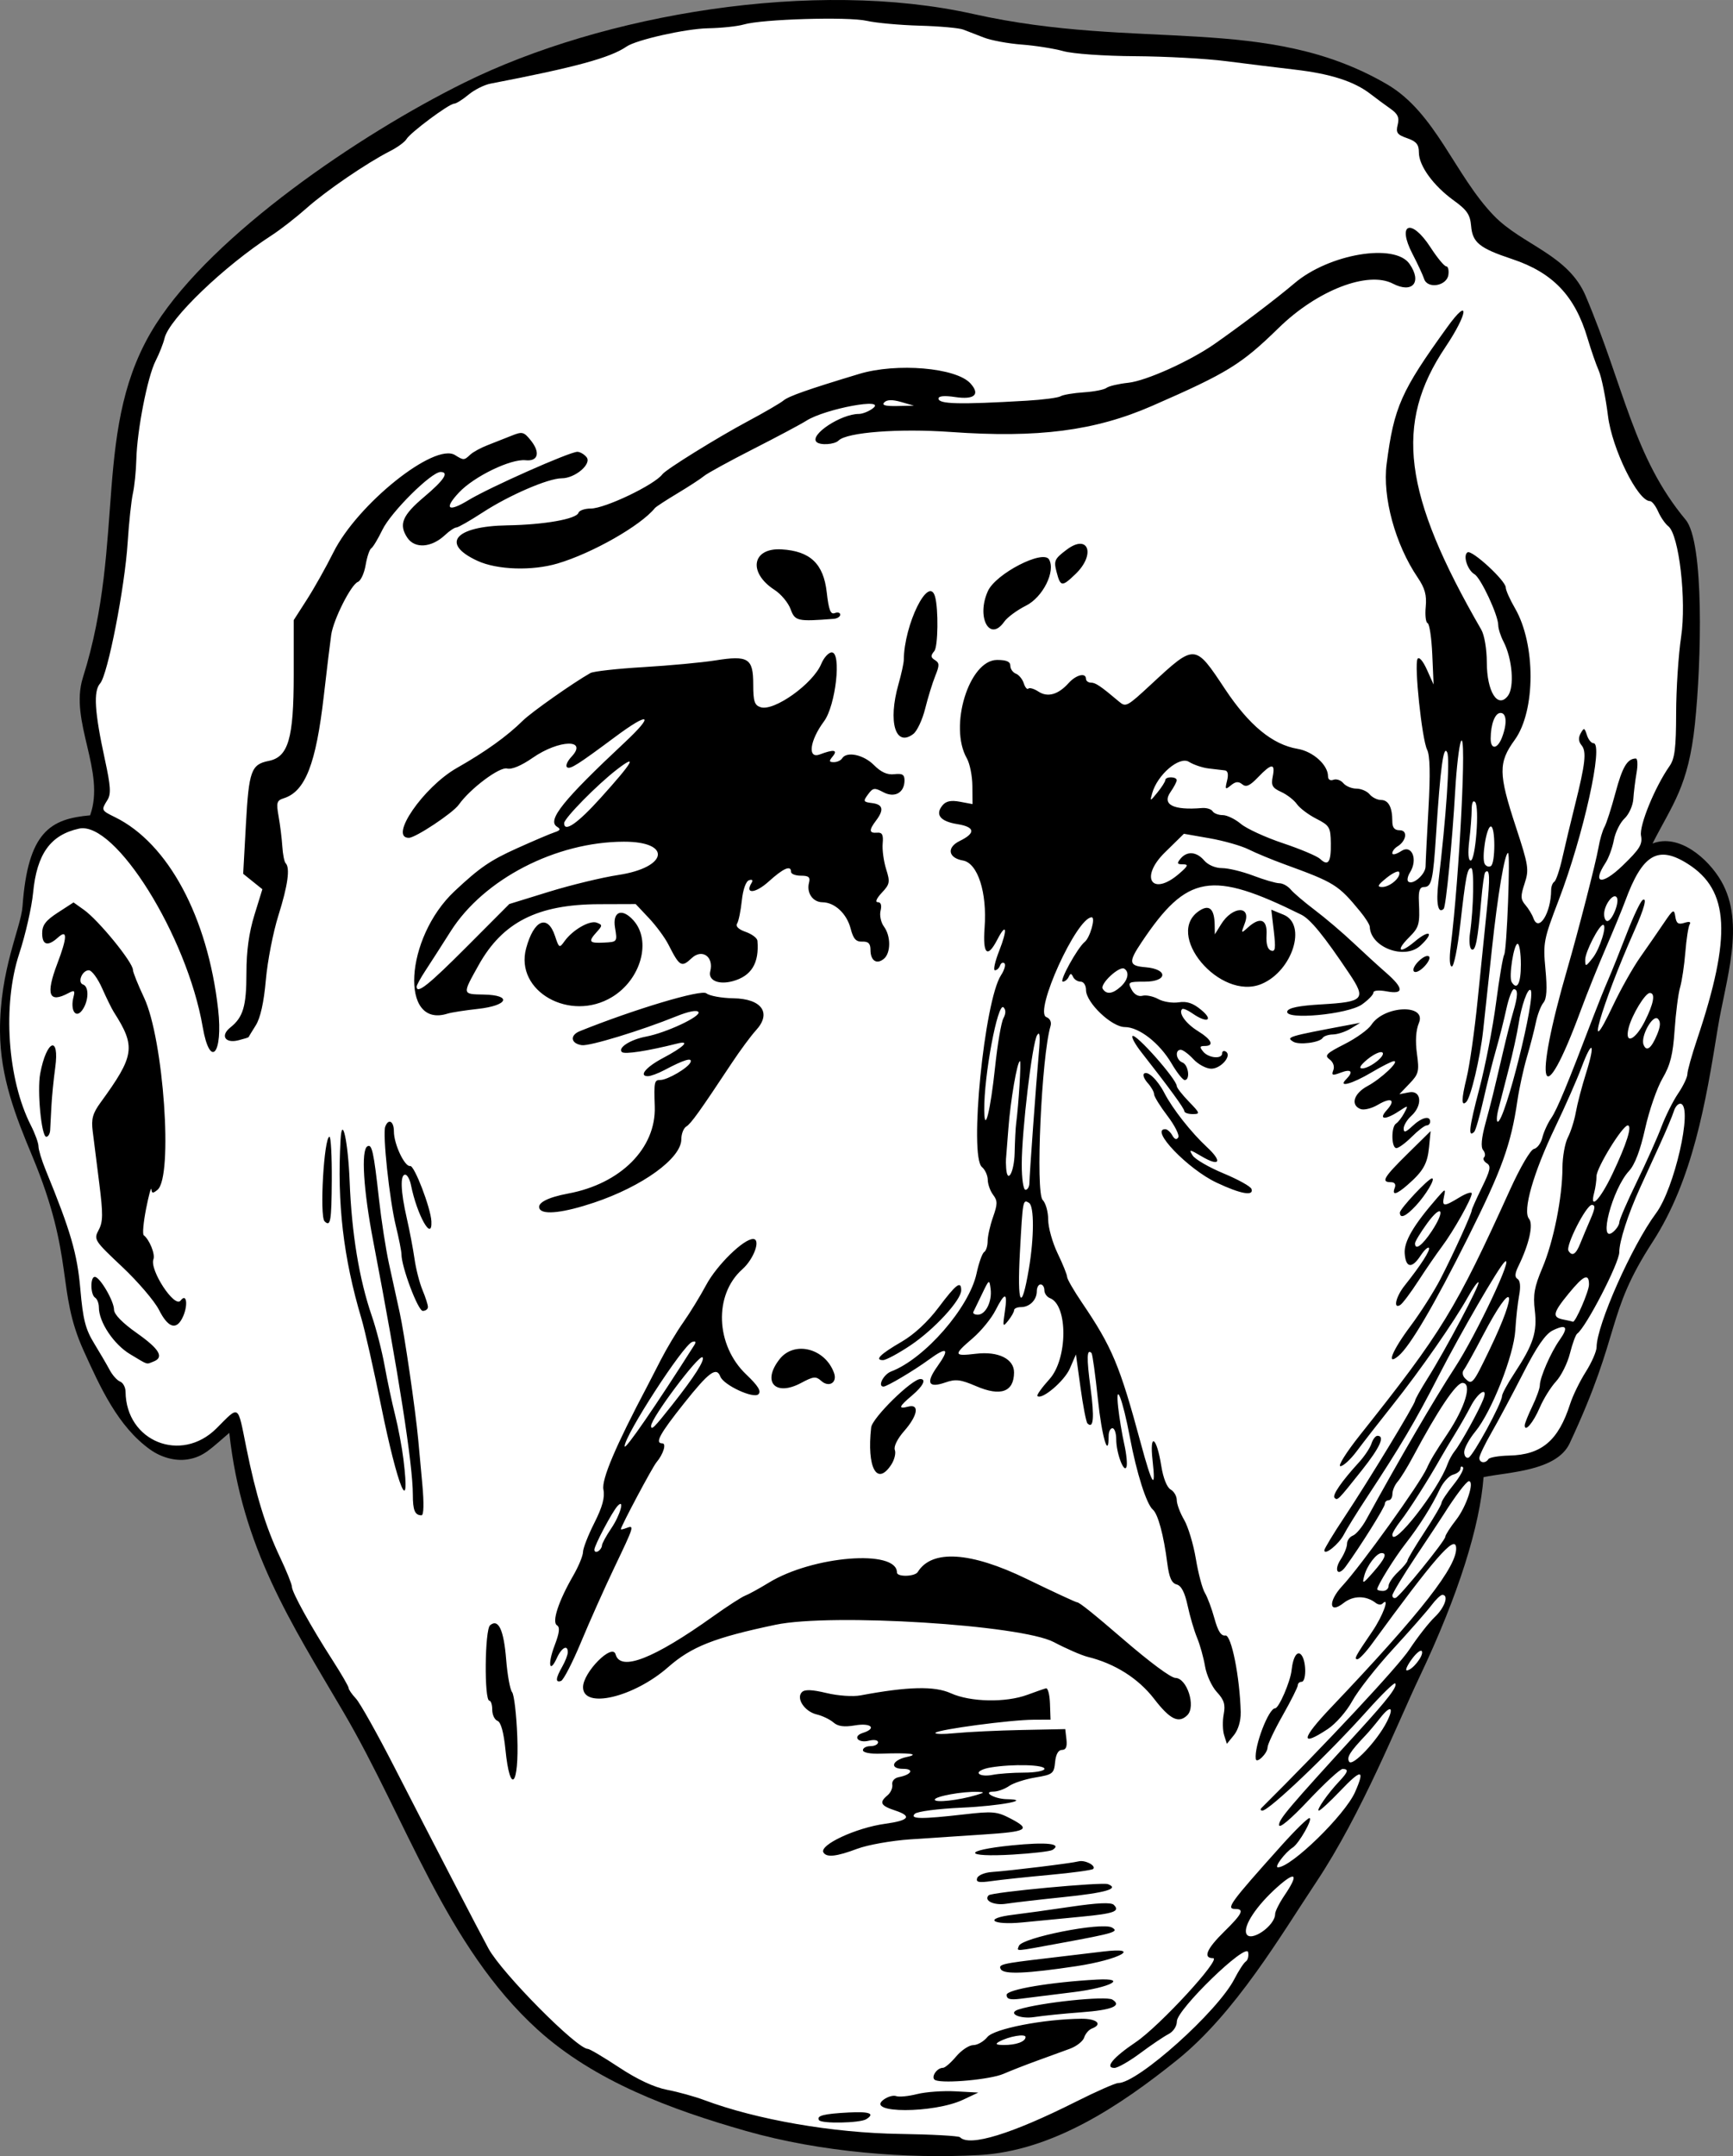
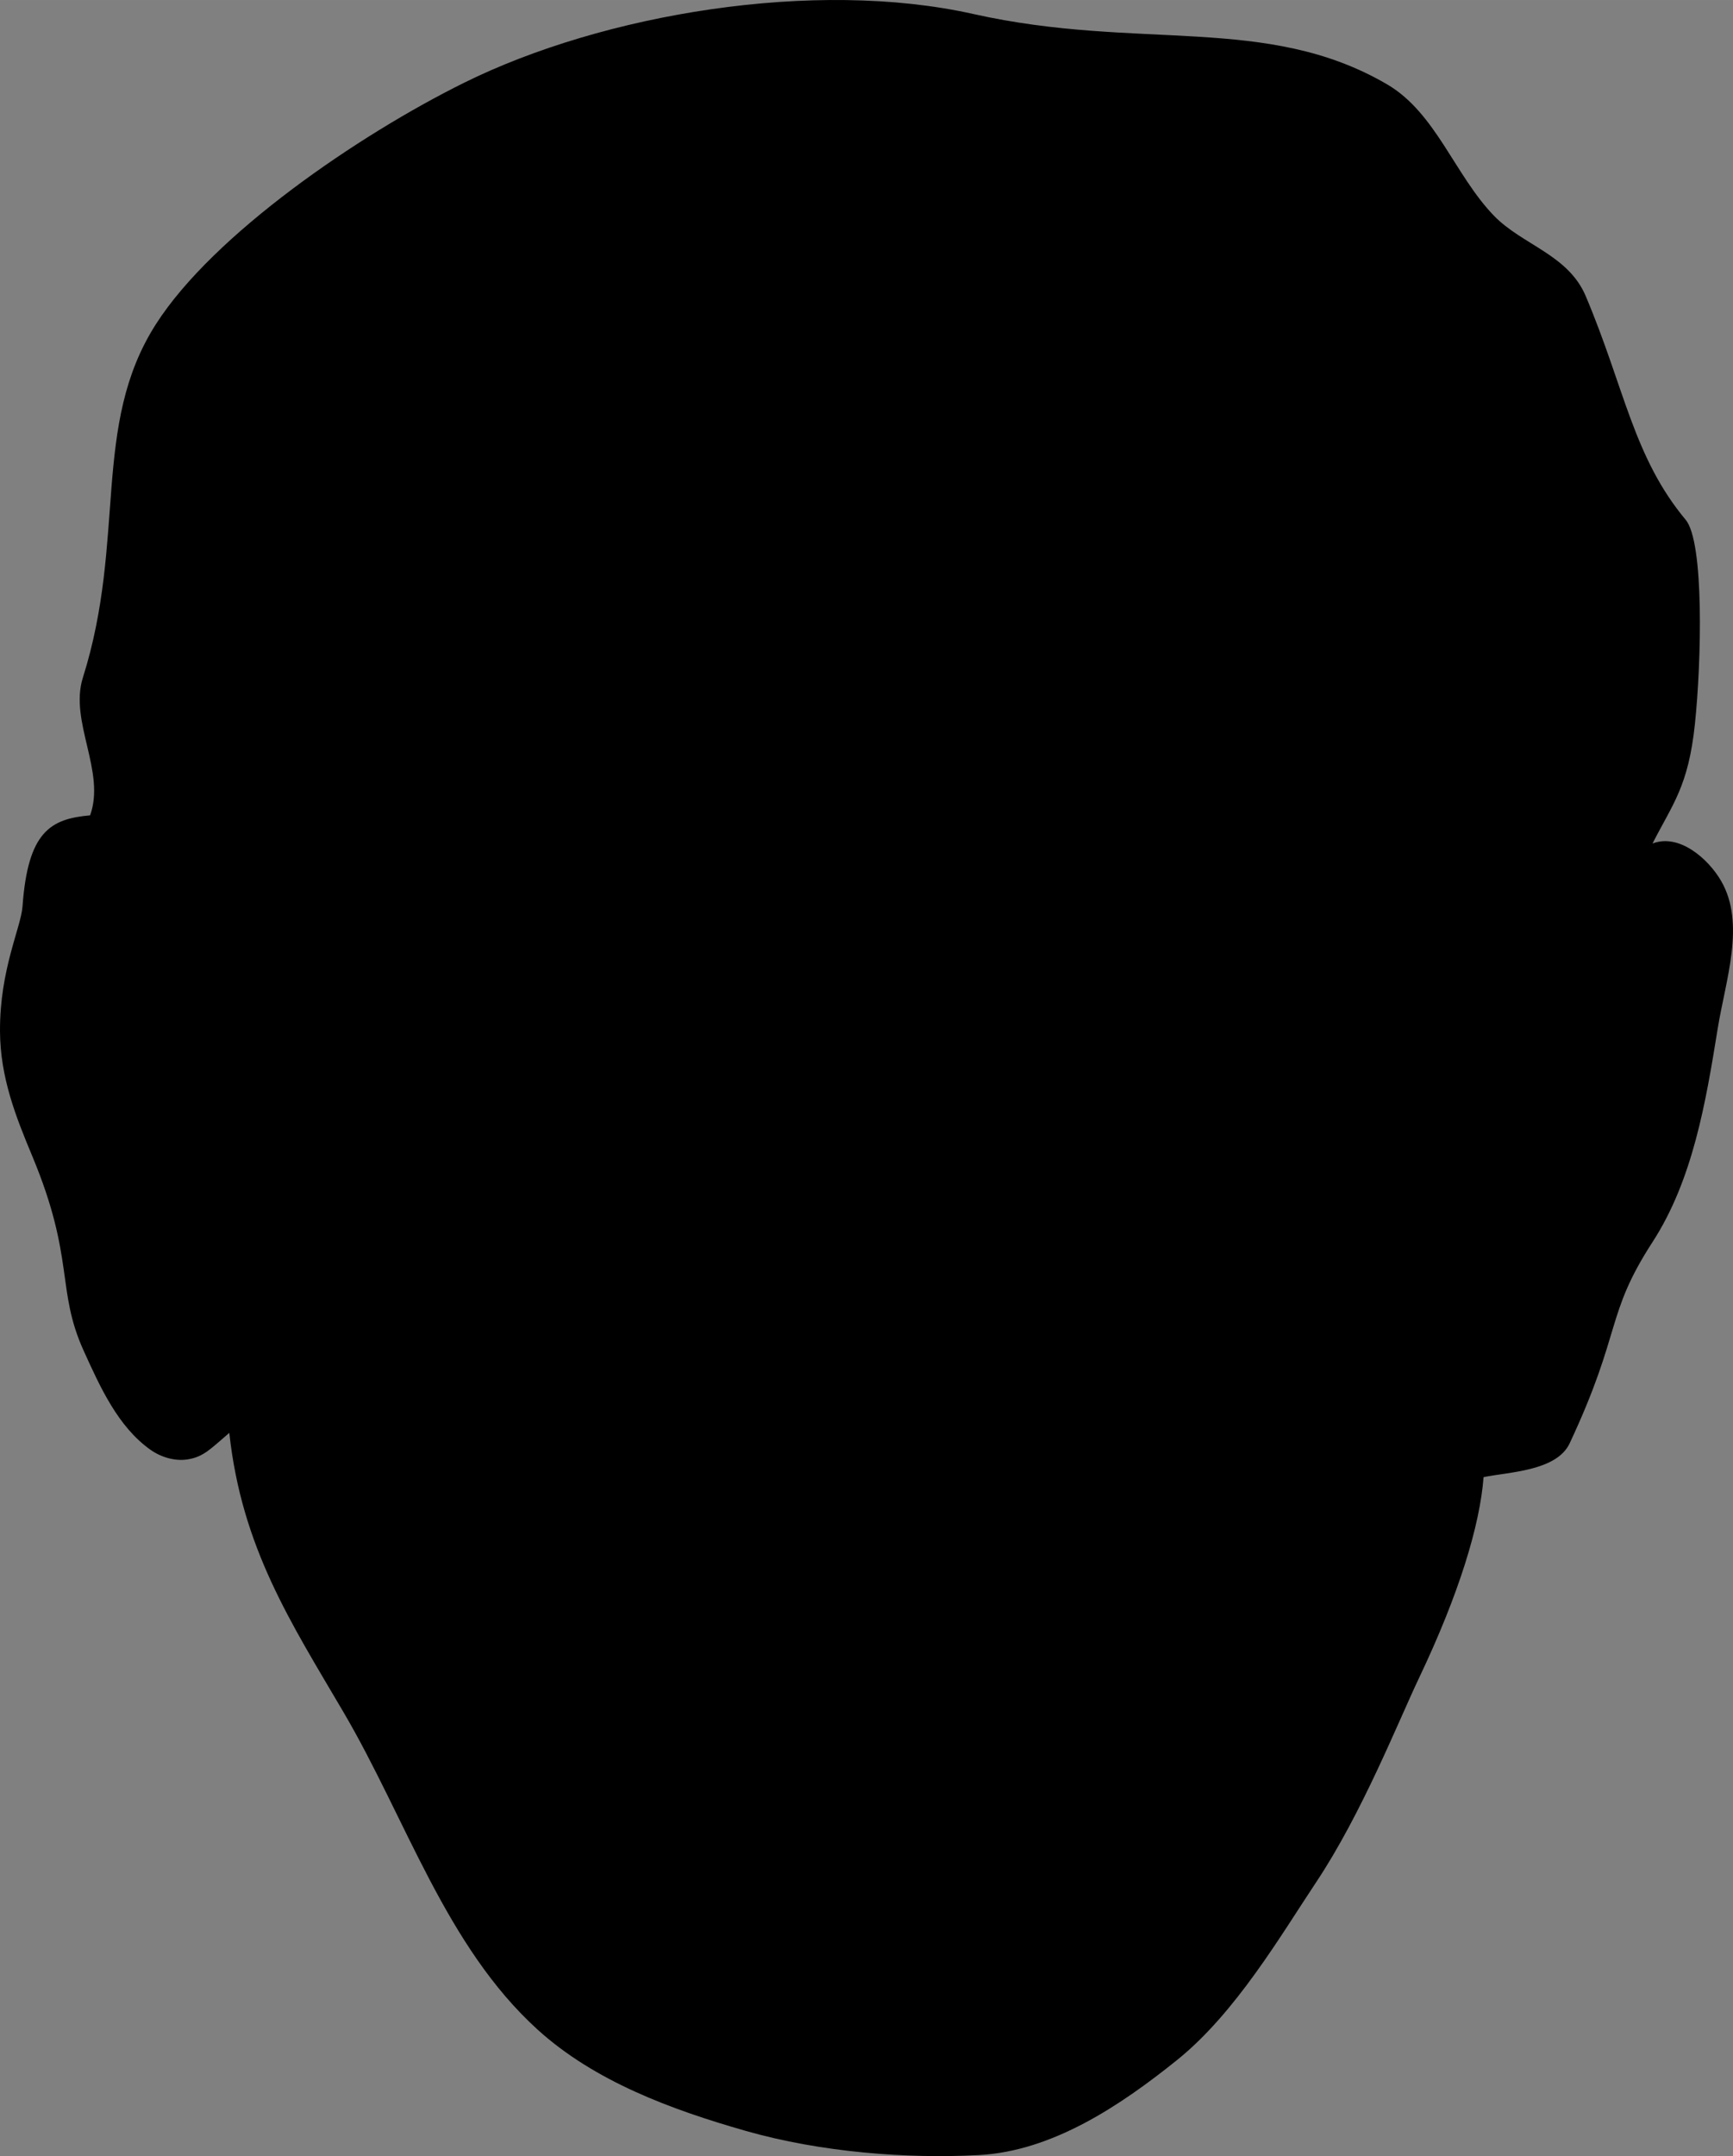
<svg xmlns="http://www.w3.org/2000/svg" xmlns:ns1="http://www.inkscape.org/namespaces/inkscape" xmlns:ns2="http://sodipodi.sourceforge.net/DTD/sodipodi-0.dtd" height="534.09" viewBox="0 0 429.592 534.09" width="429.589" version="1.1" id="svg2" ns1:version="0.91 r13725" ns2:docname="UglyMan2a.svg">
  <rect x="0" y="0" width="429.592" height="534.09" fill="#808080" stroke="none" />
  <defs id="defs8" />
  <ns2:namedview pagecolor="#ffffff" bordercolor="#666666" borderopacity="1" objecttolerance="10" gridtolerance="10" guidetolerance="10" ns1:pageopacity="0" ns1:pageshadow="2" ns1:window-width="1855" ns1:window-height="1056" id="namedview6" showgrid="false" fit-margin-top="0" fit-margin-left="0" fit-margin-right="0" fit-margin-bottom="0" ns1:zoom="1.2535377" ns1:cx="34.33682" ns1:cy="259.38443" ns1:window-x="65" ns1:window-y="24" ns1:window-maximized="1" ns1:current-layer="svg2" />
  <path style="opacity:1;fill:#000000;fill-opacity:1;fill-rule:nonzero;stroke:none;stroke-width:0.5;stroke-linecap:square;stroke-linejoin:round;stroke-miterlimit:4;stroke-dasharray:none;stroke-dashoffset:0;stroke-opacity:1" d="M 22.338,201.969 C 26.258,191.068 17.115,178.721 20.543,167.866 31.403,133.473 22.585,105.429 38.635,80.324 52.9,58.01 88.916,33.417 115.076,20.482 149.606,3.408 201.965,-5.324 241.294,3.469 c 41.144,9.198 72.587,-0.051 102.535,17.412 12.079,7.043 16.769,22.473 26.48,32.532 7,7.251 18.412,9.636 22.762,19.901 9.624,22.706 11.791,39.863 24.791,55.446 4.627,5.546 3.91,35.133 2.287,50.602 -1.622,15.47 -5.543,19.826 -10.507,29.588 6.533,-2.566 13.79,3.698 17.023,9.297 6.097,10.561 1.077,24.535 -0.869,36.574 -2.938,18.186 -6.144,37.406 -16.154,52.851 -11.771,18.16 -7.465,21.945 -20.542,49.859 -3.242,6.92 -15.313,7.104 -21.34,8.376 -0.905,11.942 -6.08,28.911 -15.955,49.66 -5.213,10.953 -14.197,33.649 -25.528,50.657 -8.754,13.14 -19.959,32.388 -34.503,44.076 -14.138,11.362 -30.95,22.561 -49.061,23.534 -17.823,0.957 -39.199,-0.665 -57.837,-5.983 -18.413,-5.253 -37.48,-12.256 -51.654,-25.129 C 110.495,482.078 100.704,450.62 85.16,424.142 72.106,401.905 59.945,383.433 56.84,354.937 c -4.634,3.943 -6.326,5.949 -10.371,6.581 -3.122,0.488 -6.595,-0.567 -9.174,-2.393 C 29.245,353.424 24.819,343.577 20.742,334.595 13.864,319.441 18.631,311.822 7.978,286.331 3.875,276.512 0.053,266.853 6.8200437e-4,255.418 -0.069,240.124 5.207,229.777 5.585,224.506 6.913,205.995 12.513,202.831 22.338,201.969 Z" id="path4138" ns1:connector-curvature="0" ns2:nodetypes="cssssaassscaasscssasaascaaasssc" />
-   <path d="m 237.981,529.421 c -0.338,-0.338 -7.053,-0.709 -14.922,-0.824 -16.611,-0.243 -35.442,-3.5 -48.525,-8.395 -2.32,-0.868 -6.441,-2.007 -9.156,-2.53 -3.227,-0.622 -7.35,-2.543 -11.902,-5.544 -3.82,-2.52 -7.31,-4.59 -7.75,-4.59 -2.711,0 -21.256,-18.707 -24.628,-24.844 -2.088,-3.8 -13.943,-26.64 -23.357,-45 -4.23,-8.25 -8.509,-15.871 -9.509,-16.935 -0.998,-1.06 -1.816,-2.25 -1.816,-2.63 0,-0.381 -1.821,-3.518 -4.046,-6.971 -5.314,-8.25 -10.016,-16.75 -10.016,-18.12 0,-0.602 -1.321,-3.878 -2.935,-7.28 -3.546,-7.472 -5.995,-15.433 -8.363,-27.174 -2.194,-10.88 -1.636,-10.52 -7.383,-4.773 -8.759,8.759 -22.423,3.269 -22.55,-9.059 -0.011,-1.105 -0.617,-2.238 -1.347,-2.518 -0.729,-0.28 -1.89,-1.566 -2.578,-2.857 -0.689,-1.292 -2.43,-4.272 -3.869,-6.622 -2.149,-3.509 -2.76,-5.91 -3.413,-13.415 -0.765,-8.796 -2.402,-14.422 -8.575,-29.471 -0.991,-2.416 -1.802,-5.069 -1.802,-5.897 0,-0.827 -0.846,-3.162 -1.879,-5.188 -5.823,-11.414 -7.077,-29.844 -2.895,-42.547 1.546,-4.696 3.094,-11.491 3.441,-15.1 0.924,-9.612 4.301,-14.324 11.379,-15.879 8.956,-1.967 26.771,26.561 30.654,49.085 1.819,10.555 5.094,6.828 3.829,-4.358 -2.586,-22.854 -12.382,-41.092 -25.543,-47.556 -3.45,-1.694 -3.469,-1.736 -1.895,-4.256 0.933,-1.494 0.812,-3.41 -0.635,-10.065 -2.559,-11.767 -2.878,-16.904 -1.17,-18.824 1.878,-2.11 6.103,-23.712 6.819,-34.866 0.315,-4.898 0.899,-10.383 1.298,-12.188 0.399,-1.805 0.784,-5.602 0.855,-8.438 0.179,-7.217 2.769,-20.463 4.766,-24.375 0.921,-1.805 1.922,-4.337 2.224,-5.627 1.122,-4.785 14.745,-17.87 26.58,-25.515 2.156,-1.393 6.049,-4.423 8.652,-6.734 4.881,-4.335 14.947,-11.204 20.709,-14.131 1.805,-0.917 3.621,-2.246 4.036,-2.954 0.945,-1.614 10.566,-8.771 11.79,-8.771 0.498,0 2.098,-0.996 3.556,-2.213 1.458,-1.217 3.916,-2.457 5.463,-2.754 21.077,-4.055 29.73,-6.411 33.75,-9.189 2.414,-1.668 14.688,-4.423 20.156,-4.523 3.352,-0.062 7.359,-0.487 8.906,-0.944 4.483,-1.326 25.804,-1.962 30.457,-0.907 2.314,0.524 8.22,1.065 13.125,1.201 4.905,0.136 9.762,0.569 10.793,0.962 1.031,0.393 3.352,1.289 5.156,1.991 1.805,0.702 6.023,1.481 9.375,1.732 3.352,0.251 7.992,0.983 10.312,1.627 2.395,0.664 10.095,1.206 17.812,1.252 7.477,0.045 17.602,0.598 22.5,1.228 4.898,0.631 12.602,1.577 17.118,2.103 8.817,1.027 14.658,2.909 18.683,6.019 1.386,1.071 3.603,2.707 4.928,3.636 1.869,1.311 2.279,2.205 1.829,3.997 -0.492,1.962 -0.141,2.461 2.338,3.325 2.296,0.8 2.917,1.558 2.917,3.556 0,3.286 3.612,8.245 8.656,11.881 3.276,2.362 4.053,3.505 4.29,6.314 0.347,4.107 2.077,5.502 10.156,8.19 10.113,3.365 15.59,9.114 18.709,19.636 0.842,2.84 2.092,6.444 2.777,8.01 0.685,1.565 1.713,6.604 2.284,11.198 1.019,8.201 7.384,21.113 10.407,21.113 0.487,0 1.399,1.16 2.026,2.578 0.627,1.418 1.756,3.055 2.508,3.638 2.672,2.071 4.559,18.334 3.186,27.462 -0.665,4.423 -1.219,12.904 -1.23,18.848 -0.016,8.665 -0.339,11.262 -1.627,13.101 -3.643,5.201 -7.556,14.747 -7.076,17.259 0.408,2.134 -0.318,3.314 -4.547,7.39 -5.149,4.963 -7.685,4.573 -4.26,-0.654 0.779,-1.188 1.71,-3.732 2.071,-5.652 0.36,-1.921 1.551,-4.327 2.646,-5.349 1.095,-1.021 2.078,-3.203 2.183,-4.848 0.106,-1.645 0.468,-4.573 0.806,-6.507 0.338,-1.934 0.251,-3.509 -0.192,-3.501 -2.115,0.038 -3.321,2.069 -5.041,8.486 -1.027,3.833 -2.258,7.655 -2.736,8.494 -0.478,0.839 -1.15,3.159 -1.492,5.156 -0.613,3.574 -5.018,20.706 -7.683,29.881 -8.658,29.805 -6.427,36.713 3.33,10.312 1.525,-4.125 4.325,-11.086 6.224,-15.469 1.899,-4.383 4.051,-9.599 4.784,-11.591 4.257,-11.579 8.115,-13.857 15.519,-9.161 10.3,6.532 10.895,17.809 2.292,43.438 -1.325,3.947 -2.409,7.822 -2.409,8.61 0,0.789 -1.036,2.961 -2.303,4.827 -1.266,1.866 -3.123,5.576 -4.127,8.245 -1.003,2.668 -3.764,8.829 -6.135,13.69 -2.371,4.861 -4.311,9.345 -4.311,9.963 0,0.619 -0.7,1.704 -1.556,2.412 -3.796,3.139 -0.18,-10.66 3.961,-15.12 1.442,-1.553 2.79,-5.1 3.995,-10.512 1,-4.492 2.935,-10.073 4.299,-12.402 1.942,-3.313 2.595,-5.92 3.007,-11.988 0.289,-4.265 0.899,-9.02 1.355,-10.567 0.456,-1.547 1.043,-5.477 1.305,-8.734 0.262,-3.257 0.747,-6.361 1.079,-6.897 0.383,-0.62 -0.099,-0.753 -1.319,-0.366 -1.512,0.48 -1.991,0.152 -2.245,-1.54 -0.295,-1.967 -0.538,-1.831 -2.853,1.6 -1.392,2.062 -4.018,5.859 -5.836,8.438 -1.818,2.578 -4.852,7.96 -6.743,11.959 -7.418,15.692 -2.931,-0.025 5.287,-18.521 2.453,-5.521 3.207,-8.314 2.051,-7.6 -0.537,0.332 -2.309,4.059 -3.937,8.281 -1.629,4.223 -3.702,9.383 -4.608,11.467 -0.906,2.084 -2.531,6.11 -3.611,8.946 -6.436,16.895 -9.062,23.228 -10.495,25.312 -0.886,1.289 -1.884,3.473 -2.217,4.853 -0.333,1.38 -1.271,2.646 -2.084,2.812 -0.844,0.173 -3.396,4.526 -5.948,10.147 -13.46,29.644 -16.853,35.188 -37.156,60.703 -3.385,4.254 -5.576,7.734 -4.87,7.734 0.707,0 2.525,-1.667 4.041,-3.704 1.516,-2.037 5.542,-7.205 8.947,-11.484 6.848,-8.605 15.229,-20.633 18.644,-26.754 1.219,-2.186 2.387,-3.804 2.595,-3.596 0.455,0.455 -8.227,16.831 -12.596,23.76 -1.713,2.717 -3.115,5.209 -3.115,5.538 0,0.848 -11.616,19.978 -17.53,28.87 -2.734,4.11 -4.971,7.805 -4.971,8.211 0,1.402 3.64,-1.541 4.851,-3.921 0.668,-1.313 3.159,-5.341 5.536,-8.95 8.636,-13.113 12.097,-18.968 18.01,-30.469 5.402,-10.508 14.762,-26.657 16.262,-28.057 2.696,-2.517 -6.916,17.903 -12.325,26.182 -4.959,7.59 -13.771,22.691 -21.952,37.619 -1.025,1.87 -2.514,3.65 -3.309,3.955 -0.795,0.305 -1.446,1.216 -1.446,2.024 0,0.808 -0.69,2.522 -1.533,3.809 -1.845,2.816 -0.731,4.485 1.211,1.813 3.664,-5.041 9.697,-14.679 9.697,-15.491 0,-0.503 0.422,-0.915 0.938,-0.915 0.516,0 0.938,-0.705 0.938,-1.567 0,-0.862 0.586,-2.233 1.301,-3.047 0.716,-0.814 2.426,-3.589 3.8,-6.168 6.13,-11.48 10.69,-18.28 12.26,-18.28 2.493,0 0.723,5.968 -3.76,12.672 -3.042,4.55 -4.174,6.435 -5.056,8.421 -1.708,3.843 -16.325,24.19 -20.975,29.198 -3.573,3.848 -3.314,7.1 0.336,4.222 2.389,-1.884 5.549,-1.888 7.969,-0.011 0.563,0.437 1.301,0.516 1.641,0.177 1.933,-1.933 0.144,2.991 -2.491,6.856 -4.296,6.302 -4.617,6.902 -3.69,6.902 0.447,0 2.054,-1.702 3.571,-3.782 15.401,-21.119 20.526,-27.01 20.875,-23.995 0.522,4.505 -8.641,16.252 -30.99,39.731 -7.419,7.794 -7.75,9.931 -0.827,5.35 2.018,-1.335 4.699,-4.398 6.094,-6.962 1.37,-2.518 5.908,-8.3 10.085,-12.85 4.176,-4.55 8.465,-9.433 9.53,-10.851 1.065,-1.418 2.28,-2.578 2.698,-2.578 1.678,0 0.608,3.142 -1.867,5.483 -1.446,1.367 -4.277,4.983 -6.291,8.036 -2.788,4.226 -20.989,23.715 -36.622,39.216 -0.39,0.387 -0.311,0.703 0.176,0.703 1.66,0 16.369,-14.011 26.021,-24.785 3.54,-3.952 6.642,-6.98 6.893,-6.73 0.677,0.677 -1.756,3.863 -8.988,11.768 -17.563,19.2 -19.809,21.846 -19.79,23.318 0.013,0.976 2.827,-1.385 7.33,-6.149 4.02,-4.254 7.808,-7.734 8.417,-7.734 1.58,0 1.38,0.727 -0.849,3.086 -2.834,3 -5.777,7.226 -5.031,7.226 0.353,0 2.711,-2.17 5.241,-4.823 5.326,-5.584 6.269,-5.524 3.726,0.237 -2.5,5.67 -15.81,18.64 -19.13,18.64 -0.982,0 1.781,-3.677 3.693,-4.914 1.563,-1.011 5.107,-7.273 4.116,-7.273 -0.462,0 -3.583,3.059 -6.935,6.797 -12.811,14.286 -13.841,15.703 -11.414,15.703 2.312,0 1.709,1.22 -2.78,5.625 -4.348,4.267 -5.311,6.562 -2.755,6.562 2.25,0 -13.239,16.826 -19.155,20.808 -5.628,3.788 -7.774,6.379 -5.285,6.379 0.821,0 3.69,-1.635 6.375,-3.634 2.685,-1.999 5.831,-4.123 6.991,-4.721 1.232,-0.634 2.109,-1.956 2.109,-3.176 0,-2.939 17.19,-19.605 17.667,-17.129 0.182,0.944 -0.076,1.977 -0.573,2.297 -0.497,0.32 -1.77,2.269 -2.829,4.331 -4.139,8.062 -23.928,25.781 -28.793,25.781 -0.713,0 -5.435,2.08 -10.493,4.621 -15.897,7.988 -26.345,11.199 -28.718,8.826 z m -23.262,-4.463 c 2.263,-1.399 0.856,-1.942 -4.325,-1.67 -6.233,0.327 -8.049,0.795 -7.369,1.896 0.569,0.921 10.136,0.737 11.694,-0.226 z m 24.033,-4.837 3.75,-1.764 -5.62,-0.308 c -3.091,-0.169 -7.385,0.137 -9.542,0.68 -2.157,0.543 -4.492,0.769 -5.189,0.502 -0.696,-0.267 -2.098,0.127 -3.114,0.876 -4.67,3.442 12.403,3.455 19.714,0.014 z m 9.976,-6.393 c 1.732,-0.756 5.47,-2.217 8.306,-3.247 2.836,-1.03 6.513,-2.37 8.172,-2.979 1.659,-0.608 3.257,-1.865 3.551,-2.794 0.295,-0.928 1.152,-1.924 1.906,-2.213 2.766,-1.061 1.26,-2.459 -2.614,-2.427 -9.317,0.077 -21.624,2.471 -23.292,4.531 -0.89,1.099 -2.462,1.999 -3.494,1.999 -1.032,0 -2.941,1.266 -4.242,2.812 -1.302,1.547 -2.764,2.812 -3.25,2.812 -1.652,0 -3.204,2.579 -1.855,3.081 2.305,0.859 13.675,-0.207 16.812,-1.576 z m -1.069,-7.97 c 2.375,-1.321 6.562,-2.058 6.562,-1.154 0,1.14 -2.392,2 -5.467,1.965 -1.843,-0.021 -2.131,-0.234 -1.095,-0.811 z m 20.418,-7.294 c 7.556,-0.557 10.139,-1.613 7.672,-3.138 -1.586,-0.98 -17.78,0.716 -23.228,2.433 -2.939,0.926 0.262,2.46 3.931,1.884 2.125,-0.334 7.356,-0.864 11.625,-1.179 z m -1.87,-5 c 9.117,-1.136 13.529,-3.524 5.728,-3.1 -11.501,0.625 -22.401,2.465 -22.401,3.781 0,1.07 0.827,1.296 3.516,0.96 1.934,-0.242 7.855,-0.98 13.158,-1.641 z m 0.6,-6.417 c 10.734,-1.617 16.577,-4.853 6.525,-3.613 -2.519,0.311 -8.799,1.059 -13.955,1.663 -11.156,1.307 -12.013,1.516 -11.254,2.744 0.794,1.285 6.491,1.042 18.684,-0.794 z m -3.637,-5.77 c 13.073,-2.402 14.303,-2.778 12.46,-3.809 -2.534,-1.418 -22.382,2.515 -23.067,4.571 -0.463,1.388 -1.5,1.462 10.607,-0.762 z m 4.906,-6.491 c 8.114,-0.778 9.627,-1.331 8.025,-2.933 -0.659,-0.659 -4.044,-0.507 -10.719,0.479 -5.366,0.793 -11.76,1.681 -14.209,1.973 -7.556,0.902 -5.387,2.652 2.344,1.893 3.738,-0.368 10.29,-1.003 14.559,-1.412 z m -4.481,-4.845 c 10.557,-1.089 13.987,-2.087 11.047,-3.215 -1.476,-0.566 -28.785,1.984 -29.562,2.761 -1.309,1.309 1.299,2.569 4.335,2.095 1.869,-0.291 8.249,-1.03 14.179,-1.641 z m -3.369,-5.511 c 5.623,-0.515 10.463,-1.176 10.754,-1.467 0.82,-0.82 -2.057,-2.307 -3.635,-1.877 -1.651,0.449 -16.842,2.31 -21.49,2.633 -1.765,0.123 -3.401,0.806 -3.635,1.519 -0.338,1.027 0.427,1.175 3.678,0.713 2.257,-0.321 8.705,-1.005 14.328,-1.521 z m -47.724,-6.467 c 2.578,-0.967 8.484,-2.017 13.125,-2.332 4.641,-0.316 12.777,-0.855 18.081,-1.198 11.024,-0.714 11.968,-1.263 6.801,-3.955 -3.36,-1.752 -4.433,-1.849 -11.482,-1.038 -10.597,1.218 -13.583,1.185 -12.26,-0.138 0.583,-0.583 5.757,-1.258 11.672,-1.524 9.464,-0.426 17.676,-1.982 11.094,-2.102 -3.008,-0.055 -6.13,-1.853 -3.256,-1.875 1.045,-0.007 2.775,-0.627 3.844,-1.375 1.069,-0.749 4.01,-1.705 6.537,-2.126 4.305,-0.717 4.612,-0.956 4.887,-3.795 0.188,-1.941 0.8,-3.03 1.703,-3.03 0.984,0 1.32,-0.778 1.113,-2.578 l -0.297,-2.578 -10.781,0.22 c -5.93,0.121 -13.31,0.47 -16.401,0.776 -3.091,0.306 -5.327,0.263 -4.969,-0.095 0.831,-0.831 18.613,-3.197 24.233,-3.224 l 4.27,-0.02 -0.138,-3.984 c -0.076,-2.191 -0.521,-3.89 -0.988,-3.774 -0.468,0.116 -2.538,0.835 -4.6,1.599 -5.371,1.99 -14.157,1.813 -18.993,-0.382 -4.027,-1.828 -10.639,-1.67 -22.383,0.533 -1.891,0.355 -5.597,0.097 -8.448,-0.587 -3.579,-0.859 -5.374,-0.925 -6.074,-0.225 -1.522,1.522 0.658,4.816 3.66,5.529 1.403,0.333 3.263,1.223 4.133,1.978 1.141,0.99 2.645,1.193 5.391,0.729 3.982,-0.673 5.444,0.751 1.92,1.869 -2.634,0.836 -1.227,2.619 1.522,1.929 1.265,-0.318 2.241,-0.146 2.241,0.393 0,0.525 -0.844,0.955 -1.875,0.955 -1.031,0 -1.875,0.453 -1.875,1.007 0,0.598 1.81,0.945 4.453,0.854 7.216,-0.248 9.819,0.089 6.405,0.828 -3.668,0.794 -4.328,2.936 -0.905,2.936 2.85,0 2.111,1.447 -1.047,2.052 -1.082,0.207 -1.771,0.986 -1.628,1.841 0.136,0.815 -0.392,2.011 -1.172,2.659 -2.139,1.775 -1.744,2.57 1.871,3.763 4.281,1.413 3.485,2.476 -2.469,3.294 -7.252,0.997 -16.429,5.273 -15.286,7.121 0.786,1.272 3.227,1.002 8.372,-0.928 z m 19.219,-12.165 c 0,-0.823 6.966,-2.084 10.678,-1.933 1.74,0.071 1.696,0.166 -0.365,0.787 -4.348,1.31 -10.312,1.973 -10.312,1.146 z m 10.914,-6.487 c -0.31,-0.502 1.01,-1.172 2.933,-1.49 5.445,-0.9 13.341,-0.7 13.341,0.339 0,0.516 -2.268,0.938 -5.039,0.938 -2.772,0 -6.306,0.253 -7.855,0.563 -1.549,0.31 -3.07,0.153 -3.38,-0.349 z m 18.245,18.945 c 2.555,-1.579 -1.381,-2.016 -10.151,-1.127 -12.205,1.238 -11.939,2.998 0.342,2.269 4.842,-0.287 9.256,-0.801 9.809,-1.143 z m -132.65,-28.07 c -0.204,-5.42 -0.783,-10.377 -1.288,-11.016 -0.504,-0.639 -1.163,-4.257 -1.465,-8.04 -0.591,-7.411 -1.92,-10.256 -3.988,-8.539 -1.329,1.103 -1.489,18.69 -0.171,18.695 0.387,9.4e-4 0.703,1.012 0.703,2.246 0,1.234 0.587,2.469 1.304,2.744 0.847,0.325 1.538,2.827 1.97,7.132 1.151,11.459 3.395,8.995 2.935,-3.223 z m 185.98,2.679 c 0,-0.726 1.688,-4.298 3.75,-7.938 2.062,-3.64 3.75,-7.002 3.75,-7.471 0,-0.469 0.422,-0.854 0.938,-0.854 1.144,0 1.218,-4.668 0.103,-6.428 -1.019,-1.609 -2.205,0.031 -2.583,3.569 -0.301,2.827 -3.156,9.421 -4.078,9.421 -1.612,0 -5.214,9.407 -4.801,12.537 0.171,1.298 2.92,-1.371 2.92,-2.837 z m -6.644,-8.632 c -0.211,-8.773 -2.323,-19.351 -3.814,-19.103 -1.045,0.174 -1.838,-1.063 -2.705,-4.219 -0.674,-2.456 -1.741,-5.309 -2.37,-6.34 -0.629,-1.031 -1.637,-4.828 -2.239,-8.438 -0.602,-3.609 -1.912,-7.958 -2.911,-9.663 -0.999,-1.705 -1.817,-3.899 -1.817,-4.875 0,-0.976 -0.687,-2.159 -1.526,-2.629 -0.912,-0.51 -1.842,-2.854 -2.312,-5.827 -1.156,-7.315 -2.96,-8.457 -2.16,-1.368 0.862,7.636 -0.091,6.24 -2.936,-4.303 -5.202,-19.278 -7.081,-23.761 -14.601,-34.839 -2.009,-2.959 -3.652,-5.809 -3.652,-6.333 0,-0.524 -1.055,-3.139 -2.344,-5.811 -1.289,-2.672 -2.344,-6.437 -2.344,-8.366 0,-1.929 -0.615,-4.123 -1.367,-4.875 -1.813,-1.813 -0.289,-35.572 1.944,-43.068 0.295,-0.991 -0.114,-1.877 -1.029,-2.228 -3.161,-1.213 7.523,-24.72 11.236,-24.72 1.015,0 -0.41,5.024 -1.729,6.094 -1.812,1.47 -6.424,9.844 -5.422,9.844 0.494,0 1.145,-0.527 1.446,-1.172 0.437,-0.938 0.656,-0.938 1.094,0 0.301,0.645 1.145,1.172 1.875,1.172 0.745,0 1.328,0.909 1.328,2.07 0,3.119 6.357,9.18 9.628,9.18 3.529,0 8.628,3.979 11.601,9.053 1.312,2.24 2.768,4.072 3.235,4.072 1.426,0 0.942,-3.773 -0.558,-4.348 -1.589,-0.61 -1.931,-3.151 -0.424,-3.151 0.54,0 1.96,1.055 3.154,2.344 1.195,1.289 3.182,2.344 4.417,2.344 2.413,0 5.193,-3.255 3.614,-4.231 -0.505,-0.312 -0.918,-0.121 -0.918,0.425 0,1.49 -3.353,1.194 -4.688,-0.413 -0.956,-1.152 -0.892,-1.406 0.354,-1.406 2.465,0 1.752,-1.579 -1.667,-3.692 -2.997,-1.852 -4.891,-4.478 -3.926,-5.444 0.237,-0.237 1.395,0.246 2.574,1.072 3.552,2.488 5.363,1.788 2.196,-0.849 -2.056,-1.712 -3.569,-2.224 -5.625,-1.905 -1.547,0.24 -3.826,-0.124 -5.064,-0.81 -1.239,-0.686 -2.995,-1.052 -3.904,-0.814 -1.02,0.267 -2.054,-0.319 -2.703,-1.531 -0.996,-1.861 -0.825,-1.963 3.27,-1.963 5.681,0 5.846,-3.103 0.191,-3.572 -4.182,-0.347 -4.316,-1.215 -0.961,-6.221 11.263,-16.809 17.251,-17.837 39.566,-6.798 2.277,1.126 5.633,5.24 11.892,14.578 4.262,6.359 3.661,7.027 -6.864,7.638 -5.602,0.325 -8.214,0.855 -8.502,1.727 -0.736,2.23 15.045,0.768 18.535,-1.717 1.554,-1.107 2.826,-2.425 2.826,-2.929 0,-0.539 1.35,-0.663 3.281,-0.301 4.331,0.812 4.288,-0.751 -0.125,-4.595 -1.874,-1.632 -5.565,-5.002 -8.203,-7.489 -2.638,-2.487 -6.906,-6.114 -9.485,-8.06 -2.579,-1.946 -5.267,-4.236 -5.974,-5.088 -0.707,-0.852 -1.972,-1.549 -2.811,-1.55 -0.839,-2.6e-4 -3.745,-0.844 -6.458,-1.875 -2.713,-1.031 -6.197,-1.875 -7.744,-1.875 -1.651,0 -3.474,-0.774 -4.417,-1.875 -1.906,-2.227 -4.261,-2.414 -5.876,-0.469 -0.967,1.165 -0.866,1.406 0.588,1.407 1.458,9.4e-4 1.293,0.399 -0.969,2.344 -6.701,5.763 -9.862,0.935 -3.48,-5.315 l 4.693,-4.596 6.38,1.117 c 3.509,0.614 7.857,1.855 9.661,2.756 1.805,0.902 5.812,2.562 8.906,3.689 12.454,4.538 13.306,5.07 18.778,11.722 1.272,1.547 2.329,3.234 2.348,3.75 0.191,5.124 8.662,8.277 12.552,4.671 3.542,-3.282 2.324,-4.144 -1.413,-1 -3.711,3.122 -4.827,2.384 -1.47,-0.973 2.591,-2.591 2.772,-3.244 2.505,-9.027 -0.119,-2.581 0.214,-3.516 1.252,-3.516 1.903,0 2.273,-1.613 3.014,-13.125 1.062,-16.503 1.85,-22.277 2.757,-20.207 0.725,1.653 -0.245,15.865 -2.197,32.224 -0.614,5.142 -0.057,7.882 1.322,6.504 0.566,-0.566 2.138,-16.693 2.857,-29.302 0.323,-5.672 0.966,-11.156 1.429,-12.188 1.474,-3.285 -0.361,33.259 -2.555,50.859 -0.37,2.969 -0.253,4.922 0.294,4.922 0.499,0 1.42,-4.535 2.048,-10.078 1.396,-12.338 1.773,-14.297 2.748,-14.297 0.784,0 0.599,9.946 -0.299,16.115 -0.277,1.903 -0.102,3.707 0.388,4.01 0.98,0.605 1.538,-2.225 2.392,-12.126 0.31,-3.592 0.753,-6.721 0.985,-6.953 1.146,-1.146 1.25,1.248 0.404,9.329 -0.509,4.864 -1.538,14.96 -2.286,22.437 -0.748,7.477 -1.98,16.122 -2.739,19.211 -1.288,5.248 -1.306,7.138 -0.054,5.886 1.116,-1.116 3.423,-10.873 4.161,-17.597 0.425,-3.867 1.414,-13.053 2.199,-20.414 1.412,-13.243 3.163,-23.649 3.98,-23.649 0.625,0 -0.294,24.131 -0.96,25.208 -0.313,0.506 -1.221,5.896 -2.019,11.978 -0.798,6.082 -2.672,15.688 -4.165,21.347 -2.51,9.51 -2.815,12.12 -1.231,10.537 0.34,-0.34 1.359,-3.891 2.265,-7.891 0.906,-4 2.316,-9.593 3.134,-12.429 0.818,-2.836 1.966,-7.371 2.551,-10.078 0.586,-2.707 1.429,-4.922 1.873,-4.922 1.067,0 1.02,1.641 -0.163,5.631 -0.534,1.801 -1.612,6.017 -2.396,9.369 -2.664,11.389 -2.975,12.654 -4.48,18.199 -0.998,3.677 -1.196,5.915 -0.587,6.649 0.505,0.608 0.617,1.406 0.25,1.774 -0.367,0.367 -0.07,1.037 0.661,1.489 1.104,0.682 0.901,1.694 -1.199,5.984 -1.39,2.839 -2.528,5.388 -2.528,5.662 0,0.808 -4.582,10.873 -7.721,16.962 -1.595,3.094 -4.94,8.353 -7.433,11.687 -4.557,6.093 -6.163,10.052 -3.022,7.445 2.869,-2.381 8.84,-12.545 17.273,-29.404 8.388,-16.768 10.616,-22.93 12.214,-33.79 0.455,-3.094 1.512,-7.945 2.348,-10.781 0.836,-2.836 1.843,-6.731 2.239,-8.655 0.395,-1.924 1.236,-4.122 1.869,-4.884 0.818,-0.985 0.964,-3.376 0.505,-8.269 -0.615,-6.567 -0.465,-7.354 3.286,-17.147 6.121,-15.982 11.196,-38.858 8.621,-38.858 -0.545,0 -1.28,-0.912 -1.634,-2.028 -0.582,-1.834 -0.73,-1.874 -1.544,-0.42 -0.607,1.084 -0.536,2.046 0.216,2.952 1.286,1.549 0.957,4.503 -1.661,14.964 -1.033,4.125 -2.426,9.945 -3.096,12.934 -0.67,2.989 -1.568,5.651 -1.996,5.915 -0.428,0.264 -0.78,1.194 -0.783,2.066 -0.019,5.675 -3.106,10.585 -4.385,6.976 -0.32,-0.902 -1.218,-2.381 -1.994,-3.285 -1.207,-1.405 -1.235,-2.181 -0.193,-5.339 1.135,-3.439 0.983,-4.413 -2.195,-14.085 -4.306,-13.104 -4.34,-15.841 -0.265,-21.462 5.212,-7.19 5.245,-23.721 0.064,-32.636 -1.252,-2.154 -2.276,-4.454 -2.276,-5.111 0,-1.692 -8.377,-9.402 -9.477,-8.722 -1.197,0.74 -0.031,4.404 1.727,5.428 1.564,0.911 5.872,10.129 5.881,12.583 0.003,0.888 0.591,2.736 1.307,4.107 2.191,4.199 2.76,11.282 1.08,13.444 -2.518,3.242 -5.202,-1.029 -5.219,-8.307 -0.007,-3.288 -0.595,-6.76 -1.369,-8.099 -19.423,-33.598 -21.642,-51.011 -8.914,-69.958 5.686,-8.464 6.113,-12.782 0.494,-5.004 -11.483,15.896 -13.219,19.809 -15.041,33.897 -1.066,8.242 2.13,19.937 7.689,28.137 1.802,2.659 2.273,4.37 1.998,7.258 -0.198,2.078 0.013,3.903 0.468,4.055 0.456,0.152 0.976,3.636 1.157,7.742 l 0.328,7.466 -1.665,-3.703 c -0.966,-2.148 -1.935,-3.265 -2.309,-2.66 -0.871,1.41 1.074,19.897 2.369,22.505 0.706,1.423 0.812,6.017 0.334,14.531 -0.384,6.848 -0.708,13.329 -0.721,14.403 -0.023,1.98 -3.258,4.751 -4.314,3.695 -0.317,-0.317 -0.109,-1.325 0.462,-2.24 2.005,-3.211 0.454,-7.008 -2.163,-5.293 -1.226,0.803 -2.228,1.049 -2.228,0.548 0,-0.502 0.559,-1.25 1.243,-1.662 2.256,-1.361 2.655,-4.031 0.603,-4.031 -1.327,0 -1.846,-0.637 -1.846,-2.267 0,-3.439 -0.959,-5.233 -2.798,-5.233 -0.913,0 -2.185,-0.633 -2.827,-1.406 -0.642,-0.773 -2.119,-1.406 -3.281,-1.406 -1.163,0 -2.619,-0.608 -3.235,-1.351 -0.616,-0.743 -1.723,-1.119 -2.458,-0.837 -0.785,0.301 -1.338,-0.057 -1.338,-0.867 0,-2.803 -3.706,-6.148 -7.527,-6.794 -6.254,-1.057 -12.042,-5.827 -18.051,-14.88 -7.445,-11.216 -7.352,-11.21 -18.273,-1.099 -6.021,5.574 -6.261,5.702 -7.986,4.247 -4.52,-3.812 -5.788,-4.67 -6.901,-4.67 -0.695,0 -1.263,-0.422 -1.263,-0.938 0,-1.618 -2.445,-1.023 -4.308,1.048 -2.578,2.866 -5.193,3.6 -7.481,2.101 -1.075,-0.704 -2.199,-1.036 -2.497,-0.738 -0.298,0.298 -0.808,-0.294 -1.133,-1.316 -0.325,-1.022 -1.207,-2.096 -1.961,-2.385 -0.754,-0.289 -1.371,-1.172 -1.371,-1.962 0,-1.016 -0.96,-1.436 -3.28,-1.436 -6.95,0 -12.019,16.472 -7.502,24.375 0.737,1.289 1.355,4.367 1.373,6.839 l 0.033,4.496 -3.107,-0.583 c -2.222,-0.417 -3.454,-0.165 -4.324,0.883 -1.905,2.296 -0.577,3.982 3.671,4.661 4.399,0.703 4.612,2.212 0.59,4.172 -3.3,1.608 -2.874,4.204 0.795,4.84 3.671,0.636 6.023,7.926 5.37,16.646 -0.493,6.584 0.692,7.7 3.144,2.96 2.295,-4.438 2.602,-2.628 0.472,2.778 -1.043,2.645 -1.515,4.809 -1.05,4.809 0.465,0 1.034,-0.527 1.264,-1.172 0.23,-0.645 0.721,-0.892 1.091,-0.55 0.37,0.342 -0.012,1.665 -0.847,2.941 -4.132,6.306 -7.963,44.844 -4.724,47.531 0.773,0.642 1.42,2.065 1.436,3.162 0.016,1.097 0.617,2.77 1.336,3.718 1.117,1.474 1.113,2.27 -0.03,5.508 -0.735,2.082 -1.336,4.762 -1.336,5.956 0,1.194 -0.388,2.41 -0.862,2.703 -0.474,0.293 -1.32,2.672 -1.881,5.287 -1.817,8.473 -12.85,21.131 -21.177,24.297 -1.911,0.727 -3.434,3.745 -1.89,3.745 0.85,0 7.566,-3.986 11.212,-6.655 4.608,-3.372 5.312,-2.806 2.108,1.697 -2.896,4.07 -2.204,5.407 2.032,3.93 2.533,-0.883 3.756,-0.735 7.607,0.922 6.088,2.619 9.365,1.438 9.398,-3.388 0.023,-3.358 -3.895,-5.297 -9.39,-4.646 -5.637,0.668 -5.717,0.32 -0.876,-3.824 2.08,-1.781 4.62,-4.88 5.644,-6.887 2.404,-4.712 3.07,-4.616 2.332,0.335 -0.553,3.71 -0.494,3.859 0.855,2.165 0.797,-1.001 1.449,-2.161 1.449,-2.578 0,-0.417 0.759,-0.758 1.688,-0.758 2.16,0 3.938,-1.778 3.938,-3.938 0,-0.928 0.422,-1.688 0.938,-1.688 0.516,0 0.938,0.646 0.938,1.436 0,0.79 0.625,1.675 1.388,1.968 4.486,1.721 4.411,15.048 -0.113,20.056 -1.877,2.078 -3.229,3.962 -3.003,4.187 1.066,1.066 6.697,-3.7 8.041,-6.808 l 1.512,-3.495 1.139,8.254 c 0.626,4.54 1.397,8.512 1.713,8.828 1.504,1.504 1.755,-1.405 0.761,-8.832 -0.994,-7.428 -0.926,-9.77 0.248,-8.596 0.239,0.239 0.95,5.372 1.579,11.406 0.973,9.333 2.673,15.118 2.673,9.096 0,-1.031 0.422,-1.875 0.938,-1.875 0.516,0 0.938,1.238 0.938,2.752 0,3.361 1.919,8.515 2.543,6.831 0.244,-0.659 -0.004,-3.191 -0.552,-5.625 -0.548,-2.434 -1.226,-6.536 -1.508,-9.114 -0.753,-6.899 1.12,-2.09 2.922,7.5 1.647,8.768 4.103,16.484 5.668,17.812 1.276,1.083 2.696,6.342 3.584,13.27 0.455,3.55 1.069,4.95 2.316,5.276 1.164,0.304 2.021,1.956 2.73,5.259 0.568,2.648 1.621,6.223 2.34,7.944 0.719,1.721 1.607,4.902 1.973,7.068 0.366,2.166 1.685,5.039 2.932,6.385 1.796,1.938 2.148,3.079 1.695,5.494 -0.314,1.676 -0.266,4.012 0.108,5.19 l 0.68,2.142 1.753,-2.165 c 1.048,-1.294 1.72,-3.537 1.671,-5.576 z m -66.275,-99.271 c 0.199,-0.387 1.169,-2.391 2.156,-4.453 1.742,-3.642 1.803,-3.677 2.118,-1.218 0.398,3.112 -1.232,6.375 -3.184,6.375 -0.798,0 -1.288,-0.316 -1.089,-0.703 z m 11.536,-14.766 c 0.713,-13.035 0.737,-13.166 2.259,-12.226 1.298,0.802 1.277,8.559 -0.044,16.368 -1.858,10.982 -2.932,8.974 -2.215,-4.142 z m 0.455,-21.797 c 0.011,-8.377 2.598,-30.087 3.813,-32.002 0.684,-1.078 0.802,0.242 0.41,4.58 -0.659,7.298 -2.291,29.793 -2.329,32.109 -0.015,0.902 -0.449,1.641 -0.965,1.641 -0.533,0 -0.934,-2.729 -0.929,-6.328 z m -3.869,0.938 c -0.061,-0.902 -0.079,-1.905 -0.039,-2.228 0.04,-0.323 0.304,-3.698 0.588,-7.5 0.523,-7.01 2.198,-16.757 2.88,-16.757 0.336,0 -0.329,10.776 -0.954,15.469 -0.137,1.031 -0.304,4.301 -0.369,7.266 -0.107,4.81 -1.827,7.873 -2.106,3.75 z m -5.43,-14.3 c -0.09,-8.586 3.348,-26.935 4.779,-25.504 0.611,0.611 0.598,1.543 -0.04,2.734 -0.532,0.993 -1.454,6.418 -2.05,12.054 -1.152,10.89 -2.626,16.764 -2.689,10.716 z m 127.44,-0.234 c 0.428,-1.676 1.593,-6.211 2.59,-10.078 0.997,-3.867 2.081,-8.799 2.408,-10.961 0.697,-4.608 2.312,-9.192 2.997,-8.507 1.426,1.426 -6.358,32.593 -8.139,32.593 -0.348,0 -0.283,-1.371 0.145,-3.047 z m -98.069,-29.868 c -0.743,-1.202 4.12,-5.733 5.342,-4.978 1.332,0.823 0.933,2.809 -0.899,4.467 -1.993,1.803 -3.535,1.981 -4.443,0.512 z m 101.37,-1.675 c -0.76,-1.23 0.522,-9.472 1.474,-9.472 0.446,0 0.81,2.32 0.81,5.156 0,4.694 -0.946,6.481 -2.284,4.316 z m -30.997,-25.807 c 1.547,-1.244 2.952,-1.879 3.122,-1.41 0.467,1.286 -2.288,3.683 -4.227,3.677 -1.348,-0.004 -1.116,-0.481 1.105,-2.267 z m 24.343,-3.404 c -0.865,-1.4 0.406,-9.324 1.495,-9.324 1.144,0 1.151,9.097 0.007,9.804 -0.48,0.297 -1.156,0.081 -1.503,-0.48 z m -40.826,-1.287 c -0.732,-0.689 -4.874,-2.438 -9.205,-3.886 -4.331,-1.448 -9.033,-3.607 -10.448,-4.798 -1.415,-1.191 -3.436,-2.165 -4.492,-2.165 -1.055,0 -2.186,-0.433 -2.513,-0.962 -0.327,-0.529 -1.512,-0.885 -2.634,-0.792 -7.134,0.596 -9.976,-0.856 -7.789,-3.978 0.842,-1.202 1.531,-2.514 1.531,-2.914 0,-0.936 -2.806,-0.962 -2.833,-0.026 -0.011,0.387 -0.882,1.758 -1.934,3.047 -1.871,2.293 -1.9,2.297 -1.314,0.209 1.29,-4.6 6.753,-9.264 9.115,-7.782 1.167,0.732 3.388,1.475 4.935,1.65 1.547,0.175 3.33,0.384 3.963,0.465 0.755,0.096 0.943,0.98 0.548,2.568 -0.541,2.175 -0.444,2.291 0.959,1.135 1.155,-0.952 1.887,-1.017 2.809,-0.252 0.955,0.792 1.875,0.38 3.925,-1.76 3.342,-3.488 4.303,-3.533 3.63,-0.17 -0.441,2.207 -0.108,2.816 2.092,3.818 1.44,0.656 3.191,2.011 3.892,3.012 0.701,1.001 2.867,2.632 4.813,3.625 3.291,1.679 3.543,2.104 3.603,6.078 0.071,4.72 -0.647,5.769 -2.654,3.878 z m 36.969,-4.521 c 0.325,-2.707 0.595,-6.166 0.599,-7.688 0.005,-1.683 0.341,-2.417 0.858,-1.875 1.123,1.177 0.107,14.484 -1.106,14.484 -0.587,0 -0.719,-1.857 -0.351,-4.922 z m 5.308,-25.312 c 0.022,-3.579 1.082,-6.328 2.44,-6.328 1.515,0 1.681,2.619 0.383,6.033 -1.128,2.968 -2.84,3.147 -2.823,0.295 z m -75.18,241.92 c 2.158,-2.158 -0.094,-9.148 -2.967,-9.211 -1.13,-0.025 -6.246,-3.811 -12.935,-9.573 -7.408,-6.382 -10.87,-9.153 -11.432,-9.153 -0.305,0 -5.945,-2.615 -12.532,-5.811 -13.88,-6.734 -23.484,-7.341 -26.968,-1.703 -0.722,1.169 -5.165,1.273 -5.165,0.121 0,-5.795 -20.845,-4.139 -31.754,2.522 -2.387,1.458 -5.035,2.909 -5.884,3.226 -0.849,0.317 -4.435,2.637 -7.969,5.156 -14.745,10.512 -22.937,13.696 -24.135,9.381 -0.799,-2.878 -8.07,4.45 -8.07,8.134 0,5.486 12.575,2.519 21.118,-4.983 5.766,-5.063 11.454,-7.304 26.62,-10.487 13.847,-2.907 60.864,0.025 68.966,4.301 3.101,1.637 6.89,3.284 8.421,3.661 6.734,1.658 12.529,5.326 16.454,10.413 3.941,5.109 6.088,6.154 8.233,4.009 z m -150.28,-18.15 c 2.136,-5.125 5.857,-13.444 8.268,-18.485 4.882,-10.207 4.964,-10.475 2.978,-9.713 -0.773,0.297 -1.406,0.436 -1.406,0.309 0,-0.702 7.83,-15.403 8.834,-16.585 1.691,-1.992 2.524,-4.688 1.449,-4.688 -1.927,0 -0.686,-2.288 5.375,-9.911 6.181,-7.775 8.04,-9.144 9.004,-6.633 0.816,2.126 8.252,5.568 9.447,4.373 0.748,-0.748 -0.079,-2.085 -3.024,-4.887 -7.623,-7.253 -8.088,-19.743 -0.97,-26.067 2.897,-2.574 4.645,-7.5 2.662,-7.5 -2.374,0 -8.998,6.487 -11.618,11.377 -1.482,2.766 -4.033,6.927 -5.67,9.248 -1.637,2.32 -4.147,6.509 -5.578,9.308 -1.431,2.799 -2.954,5.752 -3.382,6.562 -7.822,14.783 -11.346,23.083 -10.851,25.558 0.393,1.967 -0.241,4.302 -2.252,8.285 -1.54,3.05 -2.805,6.296 -2.811,7.213 -0.007,0.917 -1.107,3.566 -2.447,5.886 -3.631,6.288 -5.314,11.44 -4.004,12.25 0.78,0.482 0.62,1.851 -0.586,5.009 -1.774,4.645 -1.277,7.141 0.601,3.019 1.17,-2.568 2.721,-3.321 2.664,-1.293 -0.018,0.645 -0.636,2.227 -1.373,3.516 -1.652,2.89 -1.748,4.02 -0.299,3.537 0.609,-0.203 2.854,-4.562 4.991,-9.688 z m 3.278,-22.824 c 0,-1.053 4.427,-9.399 5.741,-10.823 1.857,-2.012 0.674,2.253 -1.522,5.489 -1.289,1.899 -2.344,3.832 -2.344,4.294 0,0.462 -0.422,1.101 -0.938,1.42 -0.516,0.319 -0.938,0.148 -0.938,-0.38 z m 7.5,-25.61 c 0,-2.711 14.527,-25.131 16.752,-25.854 0.893,-0.29 1.035,-0.026 0.466,0.87 -9.511,14.981 -17.217,26.163 -17.217,24.984 z m 6.56,-5.06 c 0,-1.95 11.909,-17.818 12.745,-16.982 0.652,0.652 -1.979,4.78 -7.493,11.757 -4.47,5.657 -5.252,6.435 -5.252,5.225 z m -56.714,14.413 c -0.389,-4.254 -0.844,-9.211 -1.012,-11.016 -0.696,-7.469 -3.424,-26.168 -4.581,-31.406 -0.683,-3.094 -1.886,-8.578 -2.672,-12.188 -0.786,-3.609 -1.897,-10.781 -2.469,-15.938 -1.306,-11.774 -1.755,-13.81 -2.891,-13.108 -1.581,0.977 -0.973,10.803 1.449,23.421 6.276,32.704 9.829,55.413 9.829,62.831 0,3.928 0.507,5.138 2.152,5.138 0.562,0 0.636,-2.915 0.196,-7.734 z m 232.89,-3.401 c 4.517,-5.675 5.824,-8.552 3.885,-8.552 -0.481,0 -1.149,0.865 -1.485,1.923 -0.336,1.058 -1.735,3.153 -3.11,4.656 -4.314,4.716 -6.678,8.15 -6.046,8.781 0.738,0.738 0.802,0.672 6.756,-6.808 z m -237.56,-2.693 c -0.362,-2.965 -1.294,-7.922 -2.072,-11.016 -0.777,-3.094 -1.946,-8.578 -2.598,-12.188 -0.651,-3.609 -2.081,-9.165 -3.176,-12.345 -3.128,-9.078 -4.99,-20.381 -5.496,-33.358 -0.382,-9.793 -1.883,-16.682 -2.247,-10.312 -0.896,15.688 0.688,29.278 5.162,44.297 0.845,2.836 3.036,12.539 4.869,21.562 4.16,20.478 7.368,28.19 5.557,13.359 z m 120.91,1.304 c 0.797,-1.216 1.201,-2.858 0.898,-3.648 -0.326,-0.851 0.62,-2.77 2.322,-4.709 3.368,-3.836 3.855,-6.782 0.999,-6.035 -2.58,0.675 -2.354,0.011 0.938,-2.759 2.709,-2.28 3.621,-4.075 2.069,-4.075 -2.129,0 -11.934,9.636 -12.198,11.987 -1.118,9.947 1.42,14.662 4.973,9.239 z m -22.313,-20.268 c 3.014,-1.616 3.651,-1.682 4.94,-0.516 1.923,1.74 4.051,0.462 3.204,-1.923 -2.181,-6.138 -9.846,-8.09 -13.504,-3.44 -4.437,5.641 -1.075,9.328 5.36,5.878 z m -160.58,-5.28 c 2.723,-1.045 1.531,-3.082 -4.142,-7.083 -3.571,-2.518 -5.625,-4.63 -5.625,-5.781 0,-2.131 -3.515,-8.129 -4.764,-8.129 -1.166,0 -1.1,4.429 0.076,5.156 0.516,0.319 0.938,1.415 0.938,2.436 0,3.621 3.686,9.138 7.723,11.557 4.636,2.778 3.937,2.556 5.794,1.844 z m 187.71,-4.05 c 5.844,-3.917 12.529,-11.175 12.529,-13.603 0,-2.501 -1.258,-1.546 -5.625,4.267 -2.649,3.526 -6.05,6.678 -9.141,8.47 -5.278,3.061 -6.789,4.55 -4.615,4.55 0.745,0 3.829,-1.658 6.852,-3.684 z m -180.63,-6.57 c 1.57,-2.933 1.274,-6.634 -0.358,-4.483 -1.465,1.932 -7.727,-7.617 -6.718,-10.245 0.478,-1.246 -0.99,-4.874 -2.411,-5.96 -0.338,-0.258 -0.072,-3.211 0.591,-6.562 0.663,-3.351 1.256,-5.514 1.317,-4.807 0.09,1.037 0.385,1.06 1.518,0.12 3.896,-3.233 1.51,-37.304 -3.332,-47.581 -1.519,-3.224 -2.762,-6.321 -2.762,-6.883 0,-1.876 -8.502,-12.287 -12.161,-14.892 l -2.567,-1.828 -3.886,2.52 c -3.019,1.957 -3.886,3.101 -3.886,5.123 0,2.951 1.397,3.326 3.911,1.052 2.38,-2.154 2.329,-0.086 -0.16,6.463 -2.933,7.718 -2.1,9.904 2.782,7.292 1.443,-0.772 1.643,-0.623 1.239,0.923 -0.871,3.33 0.533,5.517 2.14,3.334 1.622,-2.204 1.756,-5.854 0.233,-6.361 -1.476,-0.492 -0.253,-3.538 1.421,-3.538 0.721,0 2.201,2.004 3.29,4.453 1.089,2.449 2.384,5.086 2.878,5.859 5.527,8.647 5.211,10.805 -3.299,22.5 -1.912,2.628 -2.294,4.028 -1.916,7.031 0.26,2.062 0.991,7.871 1.626,12.909 0.963,7.638 0.939,9.561 -0.142,11.581 -1.262,2.358 -1.106,2.602 5.823,9.123 3.916,3.685 8.027,8.493 9.136,10.684 2.175,4.299 4.152,5.053 5.695,2.171 z m 60.97,-2.904 c 0,-0.532 -0.605,-2.414 -1.343,-4.183 -0.739,-1.768 -1.629,-5.235 -1.979,-7.704 -0.35,-2.469 -1.215,-7.02 -1.924,-10.114 -1.522,-6.646 -1.674,-10.781 -0.396,-10.781 0.506,0 1.152,1.16 1.437,2.578 1.494,7.449 5.311,14.225 5.062,8.984 -0.157,-3.297 -4.227,-13.905 -5.258,-13.703 -1.352,0.265 -4.036,-5.419 -4.036,-8.548 0,-2.552 -1.339,-3.311 -2.143,-1.216 -0.7,1.824 1.04,18.12 2.628,24.621 0.764,3.127 1.389,6.279 1.389,7.005 0,3.146 4.101,14.029 5.287,14.029 0.702,0 1.276,-0.435 1.276,-0.968 z m 245.48,-6.413 c 1.882,-2.904 4.529,-6.755 5.882,-8.559 2.877,-3.837 7.384,-11.858 7.384,-13.143 0,-0.49 -1.371,-0.054 -3.047,0.967 -3.885,2.369 -4.38,2.337 -3.822,-0.245 0.433,-2.002 0.344,-1.981 -1.728,0.401 -5.843,6.716 -8.226,10.792 -8.02,13.72 0.255,3.615 1.784,3.834 3.927,0.563 0.874,-1.334 1.803,-2.211 2.065,-1.949 0.474,0.474 -1.987,4.305 -6.017,9.368 -2.183,2.742 -2.897,5.916 -1.078,4.792 0.567,-0.35 2.571,-3.013 4.453,-5.917 z m -0.797,-9.354 c 0,-0.438 1.339,-2.645 2.975,-4.904 3.655,-5.045 4.677,-3.406 1.176,1.885 -2.357,3.561 -4.151,4.866 -4.151,3.018 z m -268.52,-15.62 c 0.037,-5.929 -0.219,-10.781 -0.57,-10.781 -1.353,0 -2.496,19.659 -1.217,20.938 1.473,1.473 1.722,0.055 1.787,-10.157 z m 268.7,6.328 c 2.527,-2.709 4.954,-6.797 4.036,-6.797 -0.904,0 -7.965,7.514 -7.965,8.475 0,1.591 1.462,0.966 3.929,-1.679 z m -203.78,-0.764 c 12.108,-4.046 21.728,-11.007 21.728,-15.722 0,-1.323 0.55,-2.743 1.222,-3.155 1.178,-0.722 3.3,-3.681 11.297,-15.75 2.05,-3.094 4.754,-6.746 6.009,-8.117 3.909,-4.269 1.409,-7.795 -5.606,-7.904 -2.934,-0.046 -5.957,-0.6 -6.717,-1.231 -1.241,-1.03 -17.804,3.919 -31.357,9.369 -2.544,1.023 -2.266,3.069 0.472,3.475 1.93,0.286 14.663,-3.596 23.47,-7.156 3.016,-1.219 5.104,-1.618 5.459,-1.044 0.664,1.075 -8.041,5.146 -12.986,6.074 -3.866,0.725 -7.064,2.763 -6.001,3.825 0.636,0.636 6.323,-0.236 13.801,-2.115 3.265,-0.821 1.546,0.88 -3.688,3.647 -4.151,2.195 -6.013,4.462 -3.656,4.451 0.688,-0.003 2.516,-0.677 4.062,-1.497 4.887,-2.59 6.989,-3.228 6.503,-1.973 -0.538,1.387 -5.691,4.413 -7.516,4.413 -1.469,0 -1.56,0.442 -1.355,6.583 0.344,10.3 -8.436,19.119 -21.444,21.542 -5.275,0.982 -7.936,2.436 -7.059,3.857 0.917,1.484 6.009,0.884 13.363,-1.574 z m 163.07,-3.416 c -0.208,-0.623 -3.337,-2.361 -6.953,-3.861 -3.616,-1.5 -7.059,-3.502 -7.65,-4.449 -0.974,-1.559 -0.764,-1.538 2.228,0.227 4.515,2.664 5.255,1.359 1.307,-2.306 -3.919,-3.638 -8.51,-9.474 -10.534,-13.39 -1.706,-3.3 -4.192,-5.634 -5.067,-4.759 -0.328,0.328 0.104,1.371 0.96,2.317 0.856,0.946 1.557,2.182 1.557,2.746 0,0.564 1.489,2.977 3.309,5.361 1.82,2.384 3.027,4.791 2.683,5.348 -0.407,0.658 -0.926,0.478 -1.481,-0.513 -0.47,-0.84 -1.255,-1.527 -1.745,-1.527 -3.889,0 5.594,9.876 12.703,13.229 5.993,2.827 9.302,3.427 8.685,1.575 z m 38.689,-1.01 c 3.893,-3.404 4.926,-5.221 5.327,-9.377 l 0.381,-3.949 -5.682,5.596 c -5.954,5.863 -6.662,7.061 -4.175,7.061 0.954,0 1.309,0.516 0.967,1.406 -0.754,1.965 0.396,1.699 3.182,-0.737 z m 1.052,-11.919 c 1.547,-1.547 3.202,-2.812 3.678,-2.812 0.476,0 0.865,-0.422 0.865,-0.938 0,-1.576 -2.105,-1.048 -4.393,1.101 -1.671,1.57 -2.17,1.711 -2.17,0.614 0,-0.783 0.844,-2.188 1.875,-3.121 2.887,-2.612 2.54,-6.439 -0.531,-5.852 l -2.406,0.46 2.505,-2.615 c 2.287,-2.387 2.447,-3.033 1.843,-7.429 -0.431,-3.135 -0.258,-5.789 0.496,-7.61 1.974,-4.766 -8.634,-4.343 -11.788,0.471 -0.765,1.168 -3.756,3.319 -6.646,4.781 -4.532,2.293 -5.044,2.812 -3.723,3.779 0.903,0.66 1.289,1.754 0.94,2.663 -0.506,1.32 -0.238,1.408 1.859,0.611 2.592,-0.986 3.202,-0.229 1.326,1.647 -2.156,2.156 1.422,1.195 6.281,-1.688 2.578,-1.529 5.077,-2.788 5.554,-2.796 1.485,-0.027 -3.147,4.342 -6.542,6.17 -3.424,1.844 -4.29,4.716 -1.72,5.702 0.831,0.319 2.759,-0.157 4.284,-1.058 3.345,-1.976 4.527,-1.243 2.179,1.351 -2.109,2.33 -0.397,2.488 2.98,0.275 2.418,-1.584 2.436,-1.579 1.368,0.417 -0.595,1.112 -1.502,2.281 -2.015,2.598 -1.26,0.779 -1.193,6.091 0.077,6.091 0.555,0 2.275,-1.266 3.822,-2.812 z m -10.98,-19.197 c 1.517,-1.24 3.156,-2.008 3.643,-1.707 1.097,0.678 -3.068,3.992 -4.995,3.974 -0.883,-0.008 -0.38,-0.852 1.352,-2.267 z m -326.56,17.56 c 0.054,-0.902 0.191,-3.539 0.304,-5.859 0.114,-2.32 0.54,-6.644 0.948,-9.609 1.125,-8.18 -2.151,-6.911 -3.718,1.44 -0.798,4.252 0.299,15.669 1.505,15.669 0.475,0 0.907,-0.738 0.96,-1.641 z m 282.27,-7.076 c -1.648,-1.7 -2.996,-3.427 -2.996,-3.837 0,-1.665 -10.203,-13.182 -10.985,-12.4 -0.29,0.29 0.692,2.08 2.182,3.98 6.949,8.858 10.678,13.965 10.678,14.626 0,0.397 0.927,0.722 2.059,0.722 1.931,0 1.872,-0.193 -0.938,-3.091 z m 33.164,-15.767 c 0.282,-0.456 1.437,-0.844 2.567,-0.863 1.13,-0.018 3.109,-0.674 4.398,-1.458 l 2.344,-1.425 -2.812,0.528 c -15.172,2.848 -15.65,2.992 -13.779,4.148 1.419,0.877 6.573,0.218 7.284,-0.931 z m -266.26,-0.19 c 0.028,-0.087 0.838,-1.411 1.799,-2.942 1.15,-1.832 2.003,-5.68 2.494,-11.25 0.41,-4.656 1.81,-11.841 3.111,-15.966 2.344,-7.436 2.947,-11.789 1.793,-12.943 -0.33,-0.33 -0.699,-2.193 -0.822,-4.141 -0.123,-1.948 -0.535,-5.29 -0.917,-7.428 -0.617,-3.452 -0.473,-3.957 1.291,-4.516 5.316,-1.687 7.971,-8.479 9.909,-25.347 0.77,-6.703 1.598,-13.525 1.84,-15.159 0.565,-3.815 4.92,-12.435 6.61,-13.084 0.714,-0.274 1.577,-2.15 1.919,-4.17 0.341,-2.019 0.969,-3.887 1.395,-4.151 0.426,-0.263 1.67,-2.329 2.765,-4.59 2.129,-4.398 12.118,-14.316 14.419,-14.316 2.19,0 0.869,2.004 -4.062,6.162 -5.421,4.571 -6.353,6.803 -4.207,10.078 1.849,2.822 6.005,2.543 9.381,-0.629 1.089,-1.023 2.346,-1.861 2.792,-1.861 0.446,0 3.396,-1.684 6.555,-3.742 6.528,-4.253 16.235,-8.445 19.555,-8.445 3.346,0 7.546,-3.582 6.159,-5.252 -0.598,-0.721 -1.618,-1.31 -2.266,-1.31 -1.92,0 -21.875,8.854 -27.02,11.989 -5.052,3.078 -6.148,2.146 -2.29,-1.946 3.732,-3.957 12.802,-8.34 16.467,-7.957 3.158,0.33 3.723,-1.925 1.247,-4.981 -1.677,-2.07 -2.078,-2.162 -4.727,-1.09 -1.592,0.645 -4.265,1.699 -5.941,2.344 -1.676,0.645 -3.604,1.699 -4.286,2.344 -1.514,1.432 -1.645,1.436 -3.775,0.106 -5.068,-3.165 -24.195,12.138 -30.171,24.139 -1.769,3.552 -4.701,8.772 -6.516,11.6 l -3.3,5.143 0,13.607 c 0,15.722 -1.334,20.296 -6.203,21.27 -4.344,0.869 -4.916,2.454 -5.644,15.634 l -0.681,12.328 2.378,1.912 2.378,1.912 -1.974,6.39 c -1.347,4.362 -1.974,8.906 -1.974,14.321 0,8.268 -0.807,11.002 -3.995,13.539 -2.53,2.013 -1.289,3.997 1.986,3.175 1.361,-0.342 2.497,-0.692 2.525,-0.779 z m 56.875,-7.008 c 7.497,-0.827 8.546,-3.411 1.44,-3.548 -5.395,-0.104 -5.372,0.029 -1.265,-7.316 5.947,-10.634 14.624,-15.019 29.819,-15.069 l 9.104,-0.03 3.267,3.464 c 1.797,1.905 3.976,4.858 4.841,6.562 2.784,5.479 3.24,5.745 5.775,3.364 2.578,-2.422 5.532,-0.327 4.601,3.262 -0.584,2.249 2.046,3.402 5.572,2.443 4.631,-1.26 6.592,-4.465 6.121,-10.004 -0.057,-0.671 -1.369,-1.662 -2.915,-2.201 -1.765,-0.615 -2.556,-1.382 -2.126,-2.061 0.377,-0.594 0.904,-3.156 1.171,-5.694 0.29,-2.755 1.01,-4.787 1.788,-5.043 0.79,-0.261 1.045,-0.013 0.648,0.629 -1.782,2.883 0.91,2.686 4.225,-0.309 3.687,-3.331 5.543,-4.128 5.543,-2.382 0,0.516 1.104,0.938 2.453,0.938 1.929,0 2.356,0.372 1.998,1.742 -0.655,2.505 0.935,4.817 3.33,4.841 3.053,0.031 6.04,2.824 6.996,6.542 0.649,2.522 1.314,3.264 2.877,3.207 1.511,-0.055 2.034,0.472 2.034,2.054 0,2.669 1.535,3.688 3.322,2.205 1.748,-1.451 1.756,-5.644 0.014,-7.99 -0.743,-1.001 -1.119,-2.769 -0.836,-3.929 0.332,-1.359 0.087,-2.109 -0.687,-2.109 -0.713,0 -0.311,-0.949 0.989,-2.333 2.002,-2.131 2.095,-2.639 1.08,-5.859 -0.612,-1.939 -0.997,-4.792 -0.857,-6.339 0.199,-2.189 -0.108,-2.784 -1.385,-2.682 -2.001,0.159 -2.069,-0.611 -0.264,-2.998 2.027,-2.68 1.735,-4.002 -0.958,-4.336 -2.208,-0.274 -2.288,-0.44 -1.032,-2.146 1.222,-1.659 1.609,-1.717 3.768,-0.562 2.826,1.513 5.282,0.154 5.282,-2.922 0,-1.426 -0.547,-1.758 -2.516,-1.526 -1.757,0.207 -3.291,-0.481 -5.084,-2.281 -2.561,-2.571 -6.753,-3.445 -7.868,-1.641 -0.319,0.516 -1.239,0.938 -2.045,0.938 -1.197,0 -1.251,-0.258 -0.299,-1.406 1.368,-1.649 0.276,-1.821 -3.19,-0.504 -3.099,1.178 -2.512,-3.42 1.047,-8.204 2.9,-3.899 4.384,-17.074 1.923,-17.074 -0.785,0 -1.961,1.286 -2.612,2.859 -2.033,4.909 -11.665,11.788 -15.016,10.724 -1.528,-0.485 -1.84,-1.44 -1.84,-5.644 0,-6.494 -1.214,-7.257 -9.455,-5.945 -3.307,0.527 -11.307,1.27 -17.777,1.653 -6.47,0.383 -12.376,1.041 -13.125,1.462 -4.225,2.379 -14.614,9.689 -16.72,11.764 -3.967,3.909 -9.272,7.714 -16.388,11.754 -8.27,4.7 -16.955,17.31 -11.91,17.31 1.658,0 10.919,-6.141 12.383,-8.211 2.808,-3.971 10.115,-9.445 11.962,-8.962 1.151,0.301 3.538,-0.696 6.362,-2.657 6.518,-4.525 13.801,-4.715 9.607,-0.251 -1.07,1.139 -1.545,2.319 -1.055,2.622 0.803,0.496 2.595,-0.641 11.906,-7.559 8.547,-6.35 9.821,-5.605 2.354,1.377 -15.303,14.31 -19.326,19.32 -16.777,20.895 0.954,0.589 0.812,0.911 -0.603,1.369 -1.017,0.329 -5.224,2.12 -9.349,3.979 -6.635,2.99 -9.222,4.766 -15.447,10.6 -12.38,11.604 -13.663,34.126 -1.729,30.338 0.905,-0.287 4.296,-0.815 7.536,-1.172 z m -15.2,-5.52 c 0,-0.359 0.987,-2.152 2.193,-3.984 1.206,-1.832 4.015,-6.206 6.242,-9.719 8.188,-12.915 26.065,-22.158 42.923,-22.193 11.965,-0.025 10.931,6.372 -1.332,8.239 -4.053,0.617 -11.799,2.49 -17.213,4.161 l -9.844,3.039 -10.527,10.555 c -9.489,9.514 -12.442,11.864 -12.442,9.902 z m 36.562,-40.491 c 0,-1.198 8.194,-9.527 13.053,-13.267 5.293,-4.074 4.08,-1.947 -3.991,6.998 -5.73,6.351 -9.062,8.656 -9.062,6.269 z m 11.916,43.052 c 7.157,-4.364 9.801,-13.951 5.238,-18.993 -2.84,-3.138 -5.216,-2.17 -4.542,1.851 0.585,3.49 0.565,3.517 -2.73,3.683 -3.723,0.188 -3.993,-0.213 -1.786,-2.652 1.42,-1.569 1.42,-1.739 -0.007,-2.286 -1.729,-0.664 -6,1.788 -8,4.593 -1.26,1.767 -1.361,1.713 -2.344,-1.261 -1.826,-5.525 -5.258,-4.073 -7.172,3.035 -2.86,10.622 10.916,18.388 21.342,12.031 z m 160.96,-3.215 c 7.664,-3.202 11.336,-14.755 5.452,-17.156 l -3.033,-1.238 0.622,5.289 c 0.507,4.316 0.38,5.204 -0.694,4.826 -0.861,-0.303 -1.244,-1.644 -1.109,-3.876 0.234,-3.877 -1.575,-4.587 -4.635,-1.818 -1.7,1.539 -1.727,1.501 -0.751,-1.067 1.692,-4.45 -3.075,-4.263 -5.863,0.231 l -1.565,2.522 -0.039,-2.344 c -0.065,-3.888 -1.272,-5.087 -3.635,-3.611 -9.171,5.728 4.904,22.564 15.25,18.242 z m 41.532,-6.786 c -0.903,-0.903 -4.488,2.516 -3.802,3.626 0.312,0.505 1.421,0.046 2.504,-1.037 1.069,-1.069 1.653,-2.234 1.298,-2.589 z m -127.86,-55.134 c 0.938,-0.711 2.266,-3.545 2.951,-6.298 0.685,-2.753 1.81,-6.395 2.5,-8.094 1.065,-2.623 1.054,-3.213 -0.078,-3.913 -1.079,-0.667 -1.109,-1.094 -0.156,-2.243 0.924,-1.113 1.045,-10.434 0.175,-13.49 -1.558,-5.471 -7.673,6.92 -7.749,15.703 -0.007,0.773 -0.601,3.487 -1.321,6.029 -2.641,9.33 -0.749,15.661 3.678,12.305 z m 22.541,-27.811 c 0.761,-1.087 3.194,-2.88 5.406,-3.984 4.164,-2.079 7.375,-8.499 5.715,-11.426 -1.447,-2.551 -13.198,3.498 -15.16,7.803 -2.943,6.459 0.414,12.781 4.039,7.607 z m -42.293,-0.71 c 0.902,-0.07 1.641,-0.536 1.641,-1.035 0,-0.499 -0.608,-0.675 -1.351,-0.39 -1.046,0.402 -1.496,-0.762 -1.994,-5.165 -0.8,-7.075 -4.102,-10.205 -11.203,-10.622 -7.326,-0.429 -8.383,5.74 -1.721,10.047 1.6,1.034 3.383,3.173 3.961,4.752 1.09,2.977 1.674,3.109 10.667,2.412 z m 59.949,-11.084 c 5.081,-4.868 3.234,-10.106 -2.142,-6.074 -3.057,2.293 -3.266,2.751 -2.535,5.546 0.966,3.694 1.329,3.735 4.677,0.528 z m -128.37,-2.63 c 8.6,-2.542 20.602,-9.371 24.117,-13.722 0.258,-0.319 2.789,-1.972 5.625,-3.672 2.836,-1.701 5.797,-3.631 6.579,-4.29 0.783,-0.659 6.267,-3.664 12.188,-6.677 5.92,-3.014 11.819,-6.154 13.108,-6.978 4.728,-3.024 20.377,-5.902 16.44,-3.023 -0.989,0.723 -2.508,1.315 -3.375,1.315 -4.442,0 -12.268,5.172 -10.5,6.94 0.884,0.884 4.467,0.654 5.472,-0.351 2.046,-2.046 14.981,-3.034 27.784,-2.121 21.676,1.545 35.786,-0.284 49.961,-6.473 18.696,-8.164 22.065,-10.239 31.384,-19.331 9.54,-9.307 22.064,-14.152 28.278,-10.939 4.872,2.519 7.291,-0.366 4.112,-4.905 -3.651,-5.213 -19.932,-2.471 -28.492,4.797 -4.395,3.732 -13.385,10.553 -19.813,15.033 -6.144,4.281 -16.967,9.154 -21.38,9.626 -2.421,0.259 -4.858,0.83 -5.417,1.27 -0.558,0.44 -3.105,0.937 -5.659,1.104 -2.554,0.168 -5.131,0.606 -5.726,0.974 -0.596,0.368 -4.377,0.863 -8.404,1.099 -16.723,0.981 -21.852,0.857 -21.852,-0.53 0,-0.644 1.449,-0.778 4.108,-0.379 4.798,0.719 6.302,-0.616 3.804,-3.377 -3.53,-3.901 -18.288,-5.153 -27.599,-2.343 -12.733,3.844 -17.441,5.497 -18.75,6.585 -0.773,0.643 -4.781,2.972 -8.906,5.175 -7.484,3.998 -20.206,11.885 -21.094,13.078 -1.956,2.628 -14.241,8.504 -17.778,8.504 -1.48,0 -2.849,0.475 -3.042,1.057 -0.516,1.547 -8.501,2.954 -17.617,3.104 -13.047,0.215 -16.675,4.548 -7.376,8.811 4.863,2.229 13.5,2.508 19.822,0.639 z m 80.989,-39.92 c 0.679,-0.679 2.011,-0.706 4.172,-0.085 l 3.175,0.913 -4.172,0.085 c -2.948,0.06 -3.879,-0.208 -3.175,-0.913 z m 139.83,-31.583 c 0.165,-1.16 -0.081,-2.109 -0.545,-2.109 -0.465,0 -2.212,-2.109 -3.882,-4.688 -4.759,-7.344 -8.421,-5.994 -4.457,1.643 1.27,2.448 2.559,5.217 2.864,6.154 0.837,2.573 5.626,1.777 6.021,-1 z m -50.1,410.88 c -0.745,-1.942 2.519,-6.862 7.558,-11.39 4.723,-4.244 5.555,-3.429 1.938,1.902 -1.289,1.899 -2.344,3.989 -2.344,4.643 0,2.973 -6.247,7.204 -7.152,4.845 z m 25.504,-42.566 c -0.671,-1.085 0.182,-2.446 4.148,-6.622 0.773,-0.814 2.361,-2.701 3.529,-4.192 2.595,-3.315 3.543,-2.779 1.657,0.938 -2.383,4.696 -8.521,11.191 -9.334,9.876 z m 15.587,-25.481 c 1.166,-1.577 2.276,-2.396 2.468,-1.821 0.383,1.15 -2.46,4.687 -3.767,4.687 -0.451,0 0.133,-1.29 1.299,-2.867 z m -4.88,-15.71 c 0,-0.505 2.637,-4.869 5.859,-9.696 3.223,-4.827 6.281,-9.448 6.797,-10.267 2.878,-4.576 5.709,-8.315 6.305,-8.325 1.481,-0.025 -0.591,6.28 -3.136,9.543 -1.485,1.903 -2.7,3.802 -2.701,4.219 -0.002,0.959 -11.173,14.713 -12.292,15.133 -0.458,0.172 -0.832,-0.101 -0.832,-0.607 z m -3.75,-1.527 c 0,-0.897 4.25,-7.747 6.972,-11.236 3.51,-4.5 6.564,-9.343 8.533,-13.529 0.815,-1.732 2.3,-3.363 3.301,-3.625 1.001,-0.262 1.82,-0.919 1.82,-1.46 0,-0.541 0.281,-0.703 0.625,-0.359 0.344,0.344 -0.711,2.288 -2.344,4.32 -1.633,2.032 -2.969,4.056 -2.969,4.497 0,0.441 -1.898,3.692 -4.219,7.225 -2.32,3.533 -4.219,6.709 -4.219,7.058 0,0.349 -1.055,1.626 -2.344,2.837 -1.289,1.211 -2.344,2.761 -2.344,3.445 0,0.684 -0.633,1.243 -1.406,1.243 -0.773,0 -1.406,-0.187 -1.406,-0.415 z m -3.213,-3.335 c 0.676,-2.546 3.028,-5.625 4.296,-5.625 1.451,0 0.82,1.446 -2.063,4.723 -2.61,2.966 -2.802,3.044 -2.233,0.902 z m 6.96,-10.18 c 0,-0.446 0.949,-2.018 2.109,-3.492 1.985,-2.523 6.845,-10.159 9.791,-15.384 0.727,-1.289 2.363,-4.031 3.637,-6.094 1.274,-2.062 3.008,-5.103 3.856,-6.756 1.838,-3.587 4.406,-5.099 3.179,-1.871 -1.034,2.72 -5.634,11.062 -7.082,12.846 -0.628,0.773 -1.441,2.24 -1.806,3.259 -2.328,6.502 -13.684,21.019 -13.684,17.492 z m 21.562,-18.997 c 0,-0.582 1.365,-3.429 3.034,-6.328 1.669,-2.899 5.188,-9.489 7.821,-14.645 3.394,-6.647 5.533,-9.741 7.349,-10.632 3.395,-1.666 3.98,-0.845 1.692,2.375 -2.179,3.067 -4.897,9.3 -4.897,11.229 0,0.735 -0.844,3.083 -1.875,5.218 -1.031,2.134 -1.875,4.248 -1.875,4.697 0,1.833 2.138,-0.69 3.727,-4.397 0.933,-2.177 2.749,-5.094 4.036,-6.482 1.286,-1.388 2.839,-4.511 3.451,-6.941 0.612,-2.43 1.42,-4.634 1.796,-4.899 2.17,-1.53 10.43,-17.5 10.43,-20.16 0,-2.702 2.16,-9.396 5.147,-15.949 1.175,-2.578 3.393,-7.43 4.929,-10.781 1.536,-3.352 3.097,-7.066 3.469,-8.255 0.372,-1.188 1.168,-1.992 1.769,-1.786 2.918,1.001 -1.654,20.997 -6.196,27.099 -5.965,8.013 -14.718,27.703 -14.736,33.15 -0.004,1.059 -1.214,3.83 -2.69,6.157 -1.476,2.327 -3.215,5.89 -3.864,7.918 -2.916,9.107 -7.068,12.625 -15.118,12.808 -2.57,0.059 -4.889,0.456 -5.153,0.883 -0.704,1.139 -2.244,0.947 -2.244,-0.281 z m -3.75,-1.463 c 0,-0.957 1.239,-3.242 2.753,-5.079 4.033,-4.892 9.548,-18.87 9.919,-25.136 0.17,-2.878 0.599,-6.761 0.953,-8.629 0.405,-2.139 0.259,-3.634 -0.394,-4.038 -0.744,-0.46 -0.687,-1.356 0.199,-3.166 2.676,-5.466 3.776,-10.371 2.635,-11.746 -1.624,-1.956 1.074,-11.394 6.474,-22.648 2.476,-5.16 5.419,-11.836 6.541,-14.837 2.685,-7.181 3.512,-6.143 1.126,1.414 -1.027,3.254 -2.163,7.589 -2.524,9.634 -0.361,2.045 -1.253,4.871 -1.982,6.282 -0.729,1.41 -1.334,4.8 -1.344,7.532 -0.027,7.386 -2.214,18.278 -4.976,24.786 -1.984,4.676 -2.337,6.648 -1.879,10.515 0.638,5.387 -0.351,8.436 -5.056,15.583 -1.689,2.566 -3.072,5.114 -3.072,5.662 0,1.693 -7.184,14.878 -8.311,15.254 -0.585,0.195 -1.064,-0.428 -1.064,-1.385 z m 0.21,-18.269 c -0.636,-0.636 -0.764,-1.529 -0.302,-2.109 0.44,-0.554 2.568,-4.382 4.728,-8.507 7.615,-14.54 8.968,-11.676 1.654,3.502 -4.167,8.648 -4.342,8.852 -6.08,7.114 z m 24.4,-14.559 c -2.881,-0.555 -2.668,-1.623 1.285,-6.446 3.732,-4.554 5.043,-5.134 5.043,-2.23 0,1.669 -3.427,9.552 -4.003,9.21 -0.118,-0.07 -1.165,-0.31 -2.325,-0.534 z m 1.241,-17.039 c -0.762,-1.233 4.398,-11.361 5.788,-11.361 0.916,0 0.838,0.831 -0.33,3.516 -0.841,1.934 -1.994,4.676 -2.562,6.094 -1.058,2.643 -1.995,3.21 -2.896,1.752 z m 6.372,-14.408 c 0.311,-1.16 0.571,-3 0.578,-4.088 0.014,-2.099 6.452,-12.552 7.731,-12.552 1.184,0 -0.248,4.548 -3.763,11.953 -3.06,6.447 -5.766,9.236 -4.546,4.688 z m 12.235,-36.653 c -0.789,-2.055 2.328,-7.64 3.571,-6.398 0.699,0.699 0.639,1.847 -0.202,3.878 -1.441,3.478 -2.653,4.385 -3.369,2.52 z m -3.704,-4.128 c 0.804,-3.221 4.111,-8.672 5.261,-8.672 1.438,0 0.973,2.611 -1.248,7.016 -2.399,4.757 -5.061,5.855 -4.013,1.656 z m -10.76,-16.93 c 0,-1.903 3.45,-8.617 4.428,-8.617 1.072,0 -0.771,5.915 -2.545,8.171 -1.764,2.242 -1.883,2.27 -1.883,0.446 z m 4.688,-11.251 c 0,-2.342 2.352,-5.434 3.15,-4.141 0.715,1.157 -1.179,5.837 -2.363,5.837 -0.433,0 -0.787,-0.763 -0.787,-1.696 z" id="path4" style="fill:#ffffff;fill-opacity:1" ns1:connector-curvature="0" />
</svg>